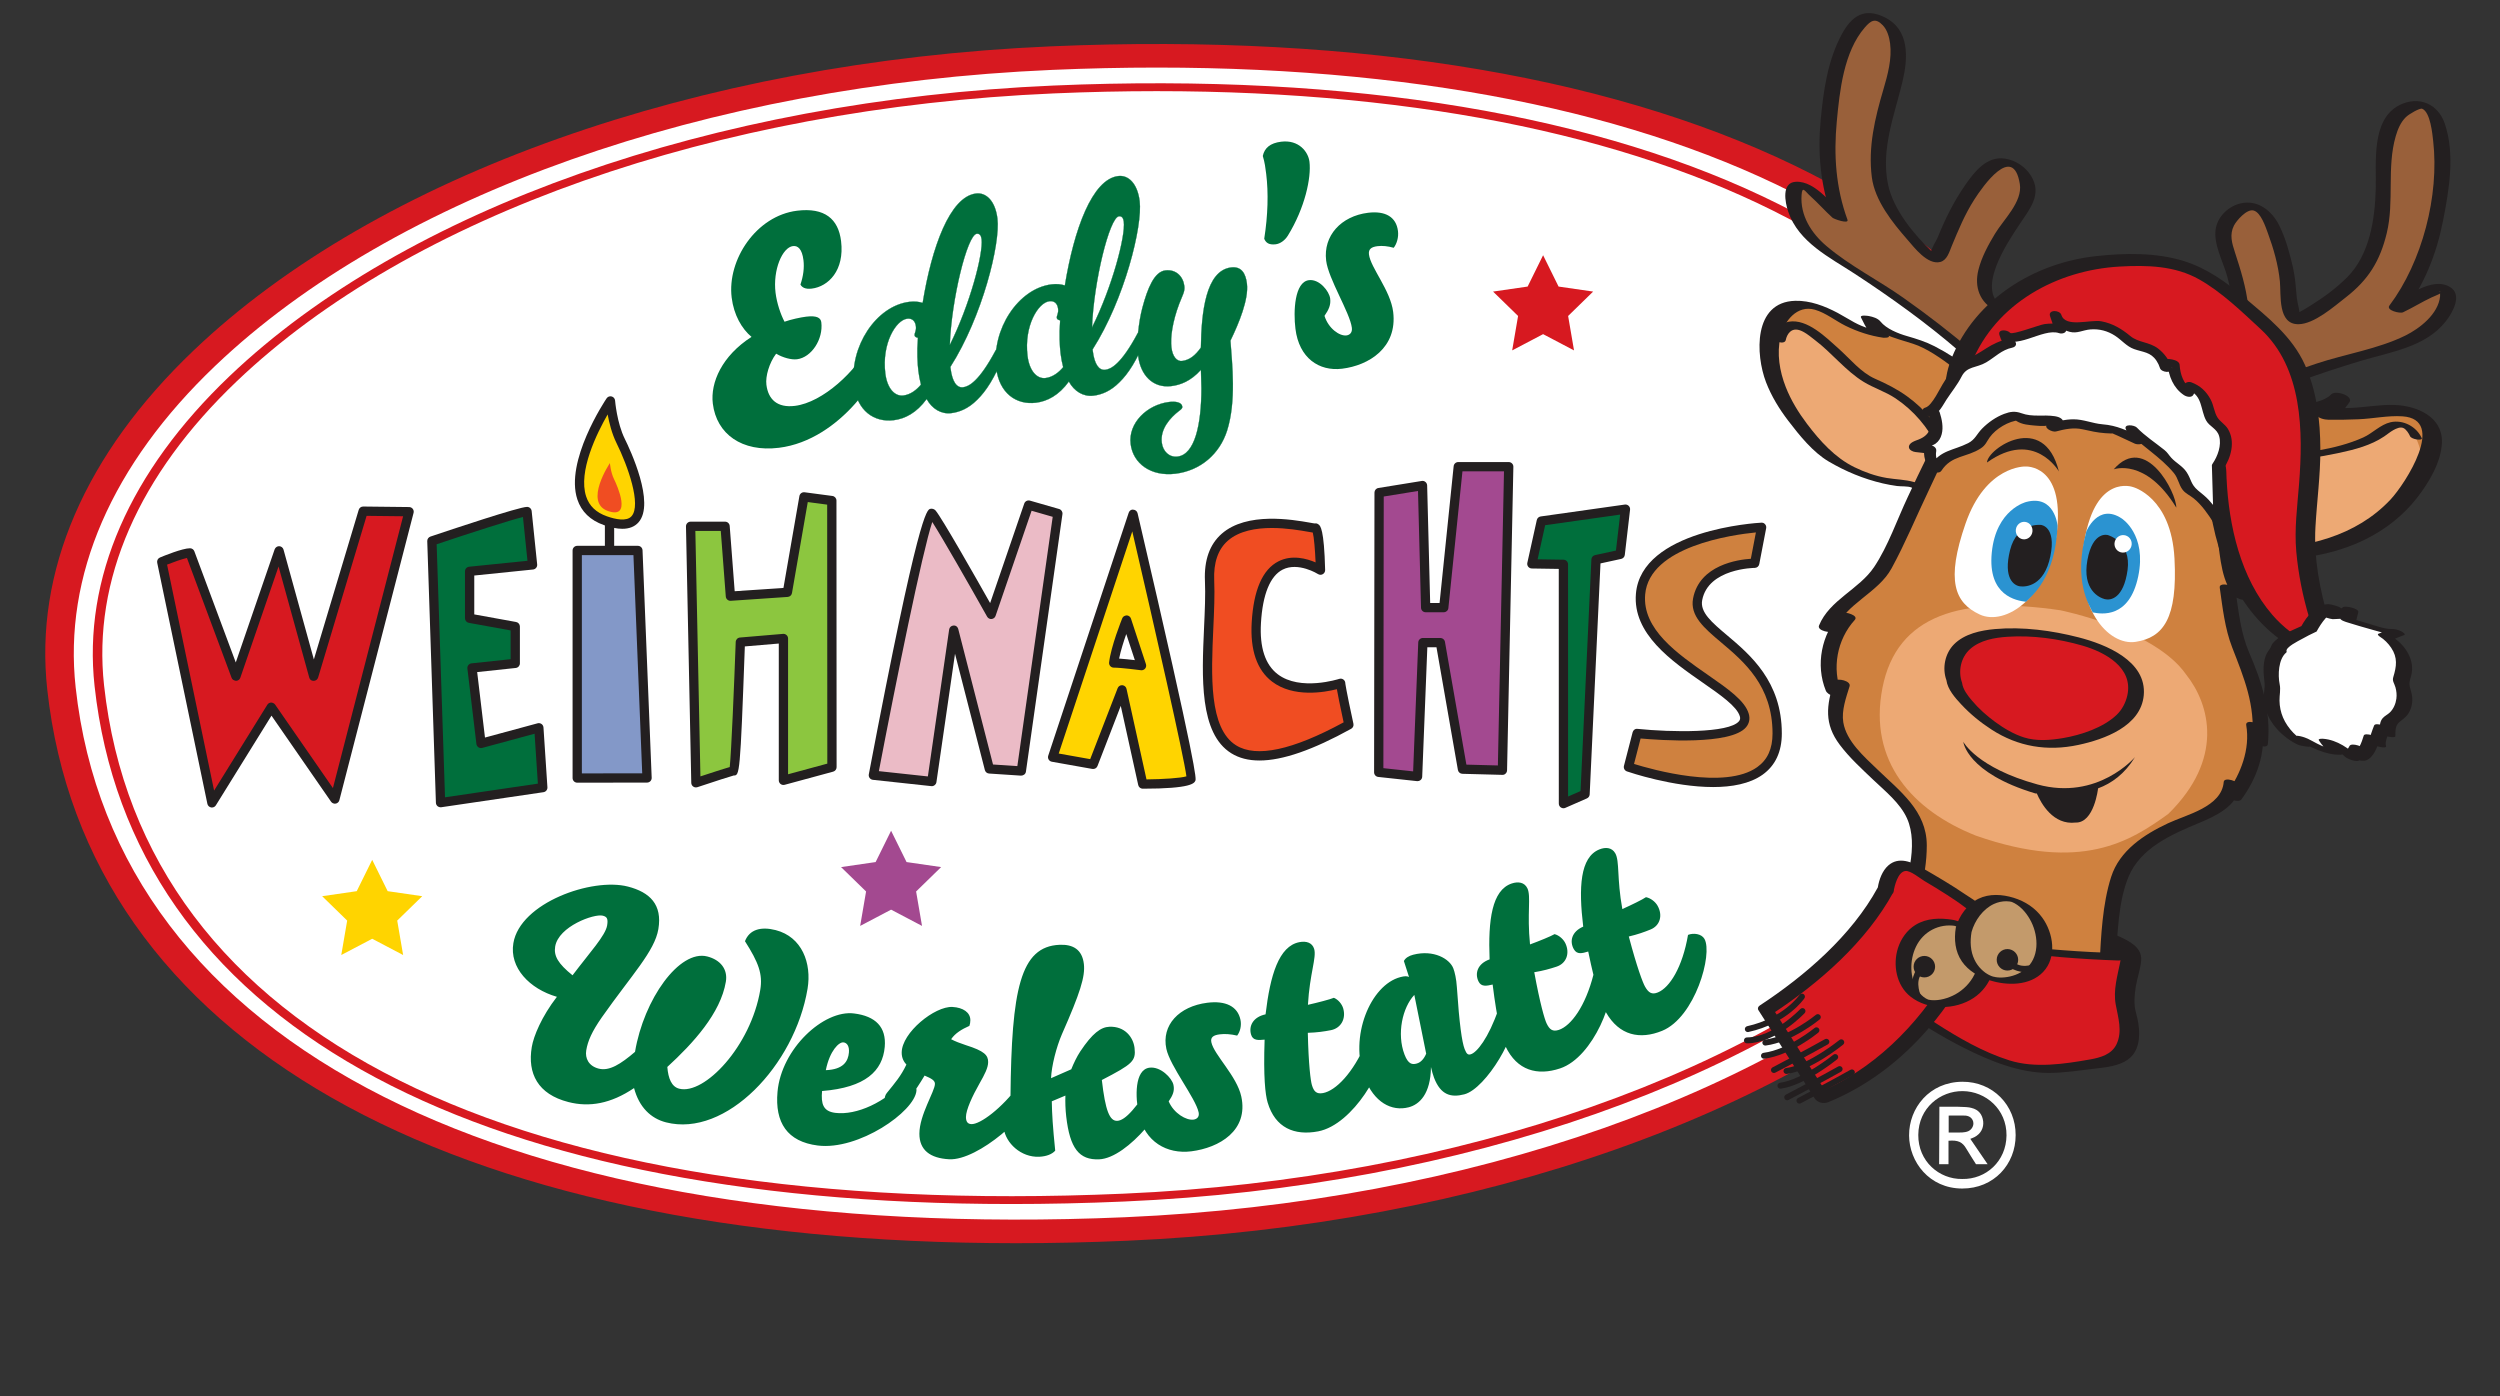
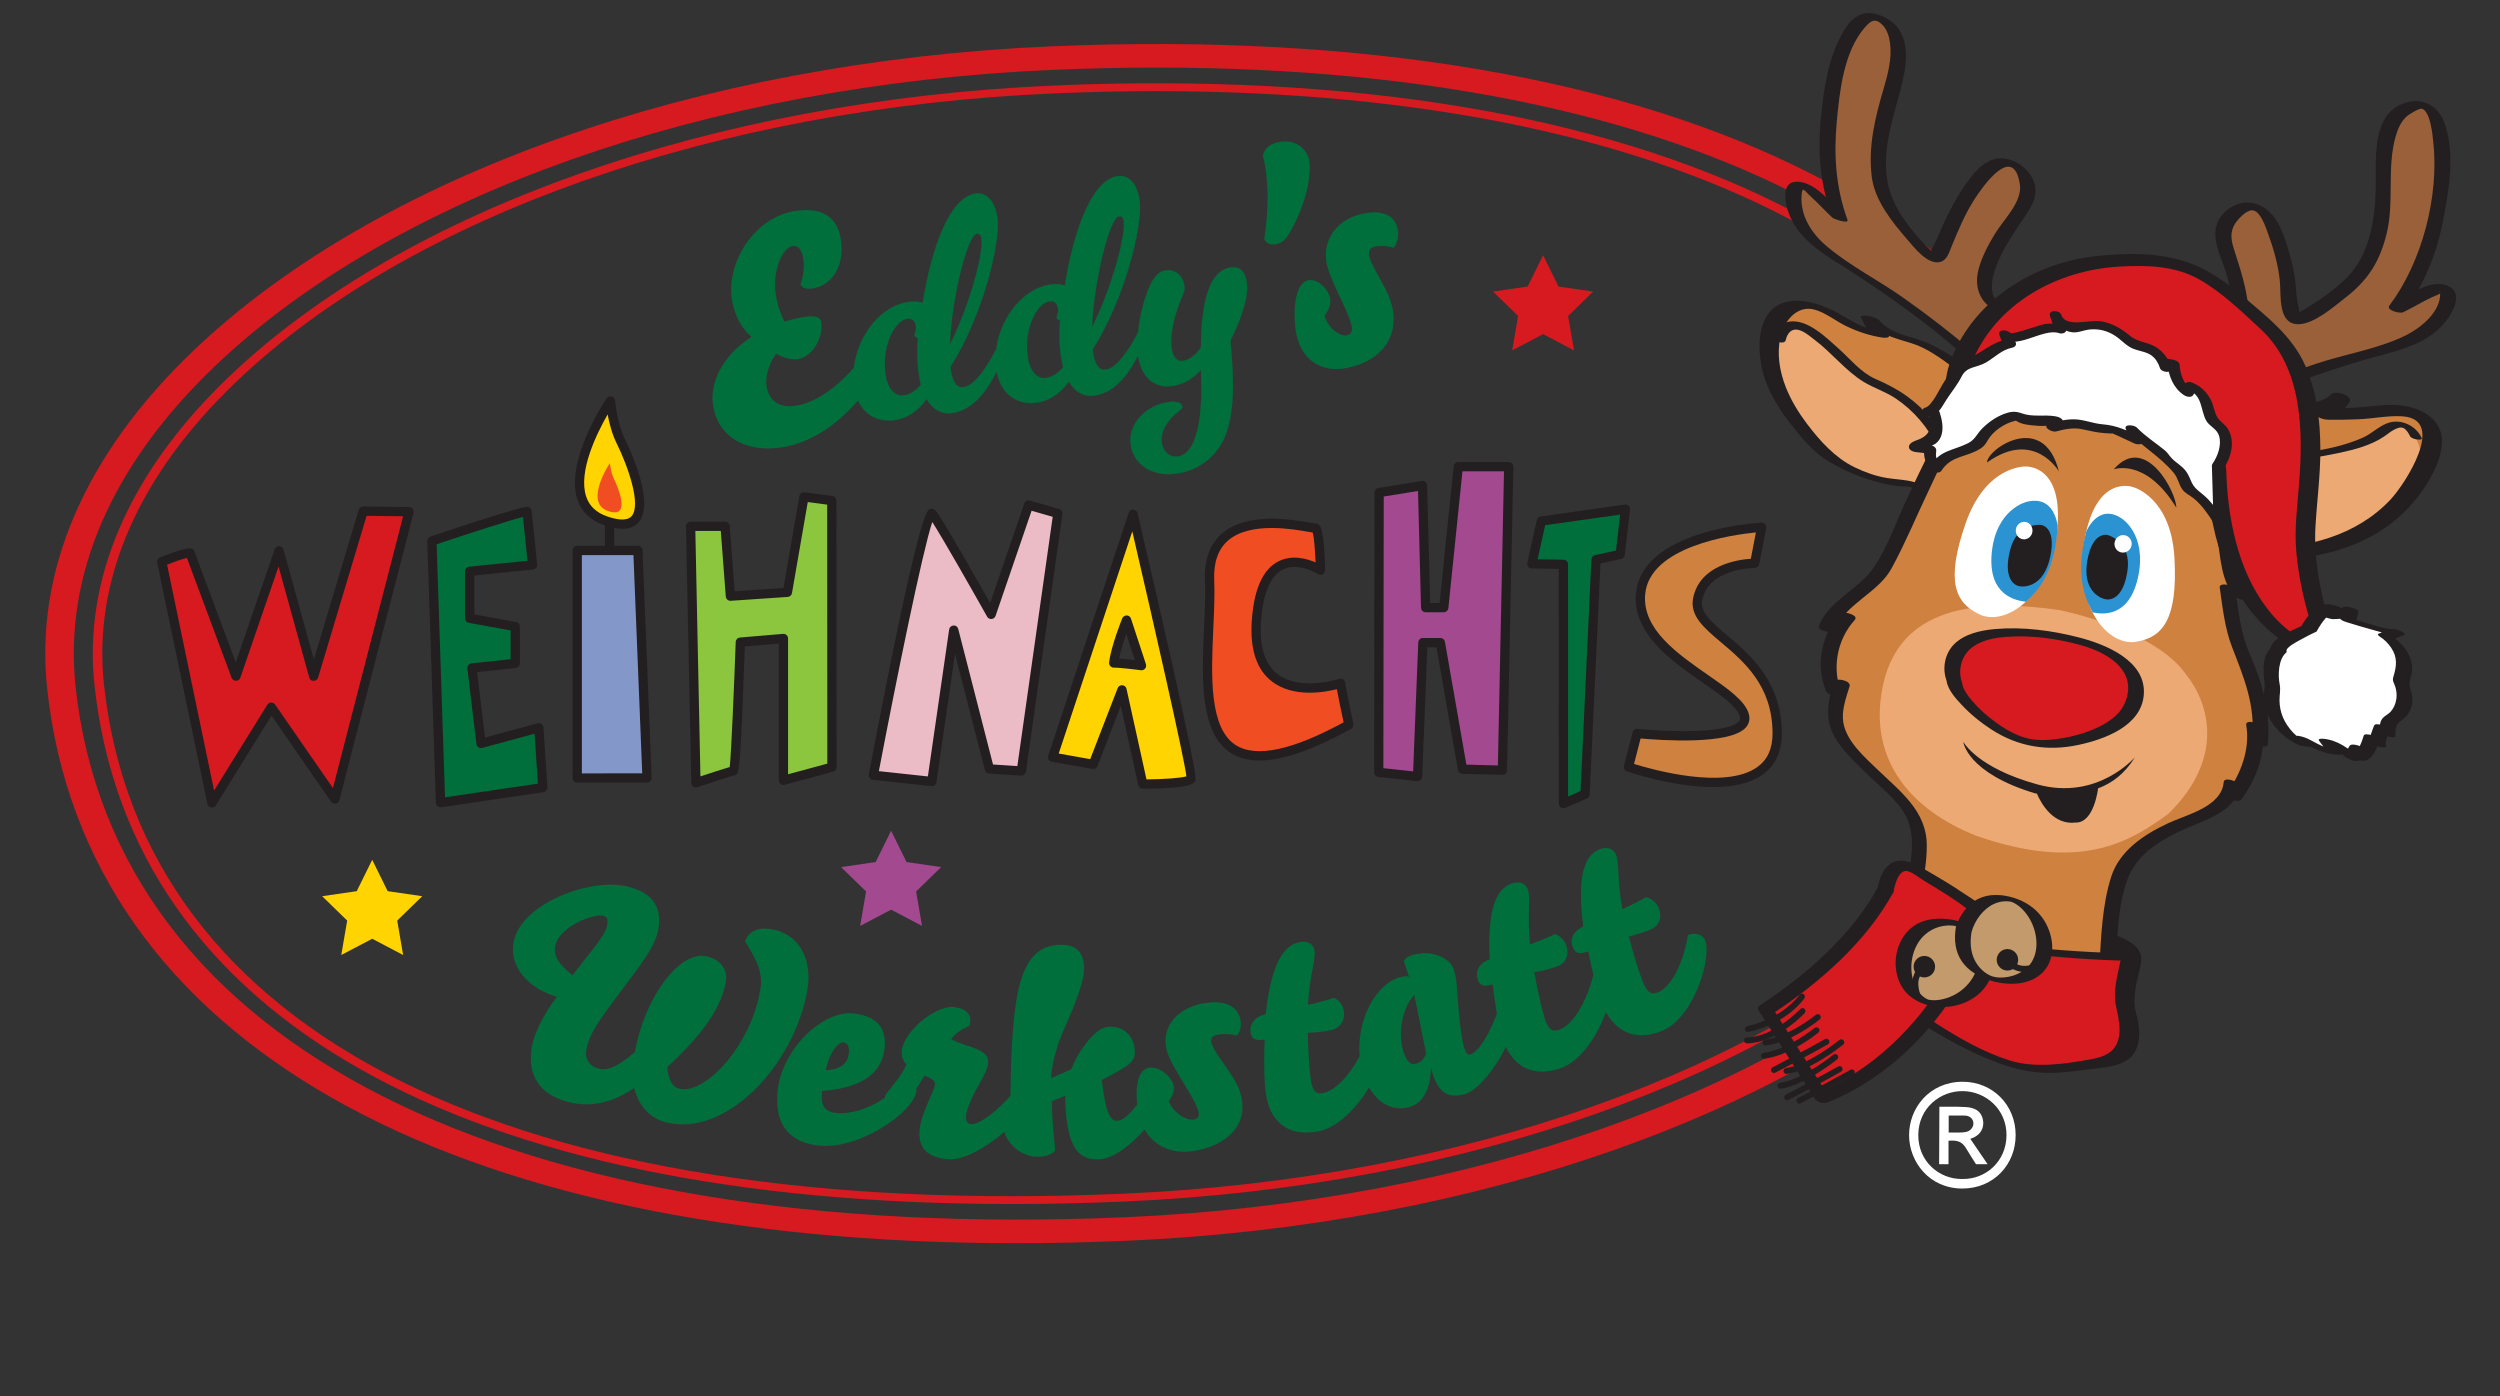
<svg xmlns="http://www.w3.org/2000/svg" width="100%" height="100%" viewBox="0 0 3508 1959" version="1.1" xml:space="preserve" style="fill-rule:evenodd;clip-rule:evenodd;stroke-miterlimit:4.038;">
  <rect x="0" y="0" width="3508" height="1959" fill="#333333" stroke="none" />
  <g transform="matrix(4.158,-0.265,-0.265,-4.158,1642.5,1716.21)">
-     <path d="M-12.529,-0.424C180.26,-4.396 340.776,80.545 336.542,189.355C331.488,319.364 180.267,389.539 -12.529,393.511C-205.319,397.482 -366.636,312.537 -361.616,203.726C-355.308,67.276 -205.319,3.548 -12.529,-0.424" style="fill:white;fill-rule:nonzero;" />
-   </g>
+     </g>
  <g transform="matrix(4.167,0,0,4.167,391.554,1070.95)">
    <path d="M0,-71.519L-14.515,-29.301L-29.988,-70.824C-32.363,-70.824 -39.503,-67.831 -39.503,-67.831L-22.606,13.355L-2.618,-18.87L18.8,12.07L43.788,-84.7L28.321,-84.874L11.661,-29.301L0,-71.519Z" style="fill:rgb(215,25,32);fill-rule:nonzero;" />
  </g>
  <g transform="matrix(4.167,0,0,4.167,234.429,1051.59)">
    <path d="M0,-62.23L15.836,13.852L33.761,-15.047C34.04,-15.494 34.524,-15.772 35.05,-15.786C35.457,-15.779 36.074,-15.549 36.376,-15.111L55.851,13.018L79.487,-78.514L67.191,-78.653L50.866,-24.206C50.669,-23.545 50.059,-23.09 49.371,-23.09C48.509,-23.067 48.055,-23.562 47.865,-24.236L37.546,-61.592L24.673,-24.145C24.46,-23.521 23.873,-23.1 23.215,-23.09C22.469,-23.229 21.957,-23.49 21.73,-24.108L6.691,-64.468C5.026,-64.102 2.238,-63.118 0,-62.23M15.104,19.563C15.012,19.563 14.924,19.556 14.833,19.539C14.202,19.427 13.703,18.942 13.574,18.318L-3.323,-62.868C-3.476,-63.6 -3.089,-64.339 -2.397,-64.627C-1.156,-65.146 5.165,-67.74 7.721,-67.74C8.373,-67.74 8.959,-67.334 9.186,-66.723L23.137,-29.289L36.23,-67.381C36.454,-68.029 37.149,-68.473 37.756,-68.436C38.441,-68.412 39.031,-67.947 39.214,-67.289L49.432,-30.3L64.535,-80.677C64.732,-81.339 65.343,-81.793 66.031,-81.793L66.048,-81.793L81.515,-81.617C81.996,-81.61 82.447,-81.386 82.739,-81.003C83.03,-80.623 83.132,-80.128 83.01,-79.664L58.021,17.104C57.869,17.698 57.384,18.145 56.783,18.254C56.183,18.342 55.569,18.104 55.224,17.603L35.162,-11.374L16.433,18.823C16.145,19.288 15.64,19.563 15.104,19.563" style="fill:rgb(35,31,32);fill-rule:nonzero;" />
  </g>
  <g transform="matrix(4.167,0,0,4.167,1425.57,27.684)">
    <path d="M0,411.993C-192.284,412 -313.243,343.6 -326.196,225.55C-330.564,185.762 -313.507,146.267 -276.88,111.341C-215.056,52.385 -107.181,14.119 11.702,8.966C223.203,-0.201 362.462,70.949 375.116,194.631C379.213,234.655 361.851,274.324 324.904,309.333C263.039,367.976 155.49,406.048 37.211,411.173C24.536,411.722 12.112,411.993 0,411.993M47.427,16.112C35.919,16.112 24.196,16.369 12.202,16.89C-104.118,21.925 -209.479,59.178 -269.622,116.536C-304.5,149.795 -320.758,187.242 -316.632,224.841C-303.388,345.544 -171.143,412.194 36.704,403.249C152.441,398.235 257.469,361.184 317.667,304.125C352.864,270.768 369.421,233.134 365.545,195.298C354.079,83.276 233.307,16.112 47.427,16.112" style="fill:rgb(215,25,32);fill-rule:nonzero;" />
  </g>
  <g transform="matrix(4.167,0,0,4.167,1419.2,106.337)">
    <path d="M0,379.928C-184.651,379.928 -296.457,317.327 -308.736,205.486C-312.695,169.365 -296.971,133.273 -263.261,101.125C-204.222,44.829 -100.541,8.25 14.063,3.292C215.994,-5.466 348.836,61.052 360.712,176.873C364.427,213.236 348.405,249.503 314.368,281.769C255.295,337.765 151.941,374.15 37.898,379.088C24.946,379.65 12.313,379.928 0,379.928M48.885,5.174C37.572,5.174 26.03,5.431 14.237,5.938C-99.528,10.862 -202.354,47.093 -260.844,102.861C-293.971,134.453 -309.424,169.858 -305.541,205.25C-292.631,322.917 -167.525,385.394 37.732,376.442C150.92,371.539 253.434,335.494 311.958,280.025C345.412,248.315 361.163,212.729 357.51,177.095C346.496,69.595 229.363,5.174 48.885,5.174" style="fill:rgb(215,25,32);fill-rule:nonzero;" />
  </g>
  <g transform="matrix(4.167,0,0,4.167,0,-387.752)">
    <g>
      <clipPath id="_clip1">
        <path d="M581.797,468.248L824.306,472.484L830.841,98.307L588.332,94.07L581.797,468.248Z" />
      </clipPath>
      <g clip-path="url(#_clip1)">
        <g transform="matrix(1,0,0,1,769.253,273.838)">
          <path d="M0,-40.641C0,-40.641 16.445,-43.78 18.779,-46.6C15.07,-41.516 13.543,-41.356 13.543,-41.356C13.543,-41.356 24.967,-41.155 34.329,-42.329C43.683,-43.502 53.719,-39.703 48.142,-25.89C42.565,-12.077 27.766,5.959 -8.056,5.904C-15.008,-10.604 0,-40.641 0,-40.641" style="fill:rgb(237,169,116);fill-rule:nonzero;" />
        </g>
        <g transform="matrix(1,0,0,1,776.72,247.318)">
          <path d="M0,-15.772C0,-15.772 6.632,-17.314 10.438,-18.925C8.139,-14.821 7.334,-15.578 7.334,-15.578C7.334,-15.578 30.641,-16.091 34.634,-15.098C40.669,-13.598 44.614,-9.459 39.572,3.153C38.766,-1.896 36.697,-11.633 30.981,-11.612C28.682,-10.82 23.606,-6.098 15.307,-4.132C7.007,-2.16 0.806,-0.577 -1.202,-1.813C-3.216,-3.056 0,-15.772 0,-15.772" style="fill:rgb(207,129,63);fill-rule:nonzero;" />
        </g>
        <g transform="matrix(1,0,0,1,660.539,231.433)">
          <path d="M0,-14.425C0,-14.425 -10.535,-22.419 -17.175,-23.87C-23.821,-25.322 -29.467,-29.232 -30.585,-30.773C-28.932,-27.315 -27.807,-25.96 -27.807,-25.96C-27.807,-25.96 -32.752,-26.62 -38.232,-29.572C-43.704,-32.53 -55.358,-41.496 -62.796,-30.197C-64.185,-27.356 -72.116,-9.584 -43.788,16.063C-35.683,21.161 -27.537,23.779 -20.3,24.286C-13.07,24.786 -13.299,27.071 -13.299,27.071L7.056,17.904L0,-14.425Z" style="fill:rgb(237,169,116);fill-rule:nonzero;" />
        </g>
        <g transform="matrix(1,0,0,1,649.381,224.96)">
          <path d="M0,-15.043C0,-15.043 -10.07,-19.495 -12.438,-19.606C-14.807,-19.71 -17.96,-22.905 -17.96,-22.905L-18.022,-19.134C-18.022,-19.134 -37.037,-28.731 -38.926,-28.836C-40.815,-28.933 -53.087,-31.627 -53.677,-15.981L-53.691,-13.126C-53.691,-13.126 -51.302,-24.537 -43.739,-21.613C-36.162,-18.689 -23.606,-6.383 -23.606,-6.383C-23.606,-6.383 -12.279,-0.202 -10.709,0.84C-9.14,1.875 -0.57,8.868 5.014,16.584L15.8,-4.57C15.8,-4.57 3.118,-13.612 0,-15.043" style="fill:rgb(207,129,63);fill-rule:nonzero;" />
        </g>
        <g transform="matrix(1,0,0,1,649.381,224.751)">
          <path d="M0,-14.834C-3.118,-16.265 -17.96,-22.696 -17.96,-22.696L-16.647,-19.286C-16.647,-19.286 -27.071,-21.397 -28.342,-22.876C-29.606,-24.355 -42.808,-31.627 -46.934,-27.974C-51.073,-24.321 -52.851,-21.682 -53.247,-18.64C-53.643,-15.598 -53.705,-14.403 -53.705,-14.403L-51.524,-4.771C-51.524,-4.771 -52.476,-22.23 -46.274,-22.126C-43.434,-22.071 -35.669,-17.237 -32.134,-14.021C-28.592,-10.82 -22.835,-4.854 -19.786,-3.521C-16.737,-2.187 -9.39,1.688 -7.209,3.508C-5.035,5.32 5.014,16.793 5.014,16.793" style="fill:rgb(207,129,63);fill-rule:nonzero;" />
        </g>
        <g transform="matrix(1,0,0,1,654.394,209.918)">
          <path d="M0,31.627L10.785,10.473C10.785,10.473 -1.896,1.431 -5.014,0" style="fill:rgb(207,129,63);fill-rule:nonzero;" />
        </g>
        <g transform="matrix(1,0,0,1,657.547,237.988)">
          <path d="M0,-21.314C-3.486,-23.953 -8.688,-27.703 -13.369,-29.183C-19.376,-31.079 -26.648,-32.815 -30.856,-37.989C-28.683,-37.544 -26.502,-37.114 -24.328,-36.676C-23.522,-35.03 -22.71,-33.301 -21.557,-31.856C-20.946,-31.092 -23.3,-31.197 -23.384,-31.21C-27.759,-31.836 -32.099,-33.266 -36.058,-35.218C-39.482,-36.912 -42.683,-39.558 -46.378,-40.635C-52.42,-42.378 -56.789,-36.766 -57.983,-31.537C-59.275,-25.863 -58.31,-19.96 -56.212,-14.605C-54.462,-10.154 -51.941,-6.028 -49.066,-2.222C-44.711,3.535 -39.628,9.202 -33.079,12.39C-29.627,14.07 -25.988,15.376 -22.189,16.015C-19.14,16.529 -16.057,16.529 -13.063,17.376C-11.445,17.834 -6.903,19.064 -7.007,21.467C-7.049,22.474 -13.688,21.376 -13.612,19.571C-13.598,19.237 -14.022,19.161 -13.8,19.265C-15.015,18.696 -17.404,18.918 -18.758,18.723C-20.356,18.508 -21.953,18.21 -23.529,17.848C-29.946,16.355 -36.065,13.82 -41.739,10.48C-47.073,7.334 -51.559,1.722 -55.302,-3.16C-58.365,-7.16 -61.046,-11.515 -62.858,-16.237C-66.4,-25.481 -67.22,-43.246 -53.031,-43.642C-48.045,-43.788 -43.072,-41.871 -38.732,-39.572C-36.829,-38.565 -35.023,-37.385 -33.12,-36.371C-31.523,-35.509 -29.835,-34.794 -28.092,-34.287C-27.71,-34.183 -25.668,-33.738 -26.245,-33.822C-26.856,-33.606 -27.467,-33.391 -28.078,-33.176C-29.224,-34.62 -30.044,-36.35 -30.856,-37.989C-31.37,-39.03 -28.523,-38.565 -28.203,-38.51C-26.863,-38.253 -25.224,-37.773 -24.328,-36.676C-22.314,-34.183 -18.335,-32.613 -15.383,-31.766C-12.14,-30.829 -9.091,-29.877 -6.07,-28.321C-1.833,-26.134 2.181,-23.516 5.987,-20.647C7.223,-19.71 4.854,-19.64 4.424,-19.675C2.882,-19.807 1.243,-20.383 0,-21.314" style="fill:rgb(35,31,32);fill-rule:nonzero;" />
        </g>
        <g transform="matrix(1,0,0,1,597.373,239.084)">
          <path d="M0,-32.669C0.5,-35.204 2.445,-37.273 5.007,-37.704C11.244,-38.753 17.55,-32.384 21.724,-28.676C25.585,-25.238 29.273,-20.571 34.079,-18.474C37.815,-16.835 41.433,-15.015 44.76,-12.619C50.809,-8.272 55.538,-2.472 58.886,4.167C59.844,6.084 55.823,5.889 55.094,4.438C51.774,-2.167 47.052,-7.806 40.885,-11.918C37.489,-14.175 33.606,-15.355 30.176,-17.453C24.113,-21.168 19.487,-27.196 13.82,-31.488C11.765,-33.037 7.896,-36.655 5.361,-34.252C4.625,-33.558 4.16,-32.516 3.966,-31.53C3.632,-29.842 -0.347,-30.912 0,-32.669" style="fill:rgb(35,31,32);fill-rule:nonzero;" />
        </g>
        <g transform="matrix(1,0,0,1,767.253,274.592)">
          <path d="M0,-43.239C2.66,-43.753 5.313,-44.35 7.938,-45.017C10.848,-45.753 15.57,-46.413 17.716,-48.712C19.21,-50.309 25.481,-48.198 23.835,-46.003C22.376,-44.045 20.251,-40.718 17.543,-40.267C16.452,-41.517 15.369,-42.767 14.286,-44.024C17.647,-43.968 21.015,-44.038 24.384,-44.177C29.314,-44.371 34.315,-45.371 39.246,-45.17C46.677,-44.864 55.316,-41.197 55.045,-32.565C54.837,-25.904 50.587,-18.918 46.573,-13.786C41.975,-7.903 35.954,-3.215 29.28,0.09C18.751,5.299 6.848,7.028 -4.799,7.063C-6.452,7.07 -8.695,6.348 -9.369,4.681C-13.112,-4.611 -10.779,-15.702 -8.035,-24.939C-6.264,-30.877 -4.07,-36.794 -1.306,-42.343C-0.174,-44.614 6.285,-42.413 5.306,-40.447C2.639,-35.086 0.507,-29.398 -1.236,-23.682C-4.028,-14.501 -6.473,-3.632 -2.743,5.618C-4.264,4.827 -5.785,4.035 -7.313,3.236C9.153,3.188 26.155,-0.945 37.759,-13.348C42.718,-18.654 56.754,-40.35 41.753,-41.343C36.878,-41.669 31.787,-40.544 26.898,-40.35C23.529,-40.211 20.161,-40.142 16.8,-40.197C15.452,-40.218 13.494,-40.662 12.661,-41.85C11.973,-42.822 12.223,-43.739 13.543,-43.954C12.688,-43.815 13.563,-44.086 14.029,-44.454C15.48,-45.614 16.619,-47.239 17.716,-48.712C19.758,-47.809 21.8,-46.899 23.835,-46.003C21.349,-43.336 16.439,-42.51 13.084,-41.621C10.084,-40.829 7.049,-40.135 4,-39.544C2.486,-39.26 0.431,-39.773 -0.674,-40.892C-1.639,-41.864 -1.431,-42.968 0,-43.239" style="fill:rgb(35,31,32);fill-rule:nonzero;" />
        </g>
        <g transform="matrix(1,0,0,1,811.555,243.251)">
          <path d="M0,-3.327C-0.417,-4.265 -1.278,-5.626 -2.236,-6.063C-3.292,-6.536 -4.653,-5.897 -5.612,-5.362C-6.709,-4.751 -7.667,-3.924 -8.702,-3.23C-13.154,-0.23 -18.522,1.159 -23.696,2.278C-30.578,3.771 -37.572,4.715 -44.559,5.535C-45.371,5.625 -46.795,5.382 -47.364,4.729C-47.837,4.18 -47.962,3.694 -47.038,3.583C-36.725,2.389 -25.37,1.437 -15.765,-2.882C-12.577,-4.313 -9.973,-7.251 -6.521,-8.022C-2.333,-8.952 2.208,-6.549 3.945,-2.66C4.361,-1.73 0.514,-2.167 0,-3.327" style="fill:rgb(35,31,32);fill-rule:nonzero;" />
        </g>
        <g transform="matrix(1,0,0,1,673.652,110.98)">
          <path d="M0,86.249C0,86.249 -6.049,83.478 -5.362,76.818C-4.674,70.158 -0.347,62.421 8.251,50.379C12.001,42.822 4.514,35.259 0.104,36.704C-4.306,38.155 -7.021,40.961 -15.07,54.358C-19.439,64.567 -20.668,69.692 -22.564,69.088C-24.46,68.477 -40.176,52.011 -40.767,41.711C-41.343,31.412 -40.871,26.085 -37.037,13.765C-33.197,1.445 -32.44,-9.403 -42.489,-12.438C-49.691,-14.279 -57.101,6.174 -57.761,22.168C-57.761,22.168 -60.539,39.079 -54.156,55.58C-57.532,52.663 -64.629,44.156 -67.866,44.475C-71.116,44.802 -71.928,58.504 -56.469,68.116C-41.01,77.721 -24.446,89.249 -11.487,100.528" style="fill:rgb(153,96,58);fill-rule:nonzero;" />
        </g>
        <g transform="matrix(1,0,0,1,672.086,110.645)">
          <path d="M0,87.006C-5.445,84.339 -7.313,79.033 -5.882,73.318C-4.799,68.984 -2.597,64.956 -0.313,61.157C2.59,56.33 9.042,50.372 8.07,44.357C5.827,30.495 -4.445,45.212 -7.258,49.608C-10.473,54.636 -12.563,59.74 -14.841,65.22C-15.661,67.192 -16.404,70.033 -18.717,70.623C-23.009,71.727 -27.509,65.706 -29.759,63.136C-34.836,57.33 -40.76,49.962 -41.767,42.072C-43.065,31.898 -40.718,22.182 -37.864,12.508C-36.419,7.605 -34.947,2.195 -35.614,-2.965C-35.884,-5.077 -36.565,-7.493 -38.072,-9.084C-40.551,-11.688 -42.107,-10.667 -44.121,-8.348C-51.233,-0.16 -52.601,13.077 -53.566,23.342C-54.629,34.648 -53.899,45.628 -49.969,56.393C-49.385,58.004 -54.525,56.164 -55.004,55.726C-57.573,53.407 -59.858,50.788 -62.435,48.476C-64.331,46.774 -65.185,44.843 -65.421,48.052C-65.935,54.948 -62.185,60.893 -57.032,65.261C-49.212,71.901 -39.53,76.762 -31.134,82.693C-22.981,88.451 -15.071,94.527 -7.514,101.049C-6.306,102.09 -11.299,101.576 -12.348,100.681C-23.377,91.166 -35.239,82.645 -47.42,74.665C-55.948,69.074 -66.386,64.053 -69.921,53.684C-70.998,50.517 -72.241,43.906 -67.407,43.621C-60.504,43.225 -54.594,52.101 -50.17,56.101C-51.851,55.872 -53.524,55.65 -55.212,55.428C-59.025,44.968 -60.046,34.009 -59.004,22.974C-58.066,13.036 -56.684,2.848 -51.865,-6.084C-48.503,-12.306 -44.177,-15.084 -37.468,-11.785C-28.967,-7.605 -29.544,1.924 -31.447,9.917C-34.148,21.217 -38.808,32.718 -36.287,44.593C-34.461,53.15 -27.516,61.421 -21.342,67.331C-20.988,67.664 -20.015,68.283 -19.856,68.699C-19.731,68.796 -19.599,68.894 -19.474,68.991C-22.328,69.13 -23.113,68.595 -21.828,67.38C-21.814,66.095 -20.085,63.588 -19.612,62.421C-17.071,56.157 -14.251,50.413 -10.39,44.83C-7.264,40.301 -3.084,34.843 3.118,35.822C6.625,36.378 9.91,38.537 11.792,41.531C15.8,47.878 11.313,52.9 7.806,58.205C3.882,64.15 -7.584,80.915 3.132,86.166C6.285,87.707 1.361,87.68 0,87.006" style="fill:rgb(35,31,32);fill-rule:nonzero;" />
        </g>
        <g transform="matrix(1,0,0,1,746.39,145.474)">
          <path d="M0,65.345C0,65.345 6.591,64.421 7.848,57.851C9.098,51.282 7.174,42.621 2.403,28.62C0.979,20.3 10.32,15.21 14.133,17.863C17.939,20.516 19.73,23.988 23.592,39.121C24.842,50.163 24.557,55.421 26.543,55.386C28.53,55.351 48.323,44.087 51.837,34.392C55.351,24.689 56.427,19.453 56.295,6.549C56.157,-6.354 58.546,-16.959 69.039,-16.98C76.477,-16.674 77.693,5.042 73.734,20.55C73.734,20.55 71.533,37.551 60.678,51.518C64.754,49.691 73.991,43.58 77.005,44.823C80.026,46.066 76.866,59.428 59.296,64.192C41.732,68.949 22.55,75.242 6.903,82.325" style="fill:rgb(153,96,58);fill-rule:nonzero;" />
        </g>
        <g transform="matrix(1,0,0,1,744.752,145.346)">
          <path d="M0,64.129C10.369,62.434 7.07,47.899 5.334,41.127C4.014,35.988 0.292,29.654 1.458,24.307C2.34,20.293 5.848,17.091 9.792,16.188C15.591,14.869 20.307,18.709 22.758,23.619C24.953,28.009 26.314,33.092 27.398,37.843C28.148,41.162 28.363,44.537 28.669,47.927C28.814,49.579 29.946,53.031 29.557,54.587C29.238,55.878 26.28,55.059 26.946,54.031C27.099,53.802 28.231,53.462 28.488,53.344C30.238,52.503 31.919,51.482 33.558,50.448C37.864,47.739 42.058,44.676 45.656,41.058C53.205,33.453 55.004,21.564 55.261,11.25C55.483,2.569 53.663,-12.029 63.192,-16.863C69.713,-20.182 76.248,-17.342 78.512,-10.647C82.012,-0.299 79.971,11.549 77.943,21.932C75.762,33.085 71.651,43.537 64.782,52.684C63.254,51.927 61.726,51.17 60.198,50.413C65.504,47.906 74.06,40.627 80.262,44.35C84.582,46.94 81.13,52.996 78.901,55.851C72.046,64.657 60.101,66.24 50.094,69.268C36.69,73.317 23.446,77.956 10.66,83.686C9.258,84.311 4.41,82.123 6.424,81.22C15.869,76.991 25.557,73.366 35.377,70.122C45.072,66.907 56.052,65.219 65.213,60.712C70.109,58.295 76.331,53.448 76.922,47.496C76.95,47.225 76.873,46.489 76.991,46.281C77.464,45.475 75.866,45.656 77.283,45.926C78.401,46.142 74.679,47.579 74.109,47.836C70.81,49.378 67.727,51.323 64.435,52.878C63.407,53.364 58.65,52.212 59.858,50.607C70.928,35.87 76.7,13.535 74.595,-4.841C74.331,-7.167 73.679,-14.522 70.887,-15.675C70.137,-15.981 66.497,-13.932 65.372,-12.814C63.622,-11.091 62.657,-8.73 61.983,-6.41C58.921,4.153 61.56,15.487 58.969,26.21C56.691,35.627 52.788,41.933 45.128,47.878C41.246,50.892 34.544,56.837 29.238,56.885C22.182,56.955 23.425,47.038 22.981,42.482C22.439,36.933 20.842,31.377 18.911,26.147C18.175,24.175 16.605,19.272 14.133,18.598C11.827,17.959 8.341,22.015 7.5,23.689C5.959,26.758 6.848,29.599 7.855,32.71C9.751,38.53 11.633,44.53 12.286,50.656C13.049,57.774 11.466,65.476 3.278,66.817C1.778,67.06 -2.889,64.601 0,64.129" style="fill:rgb(35,31,32);fill-rule:nonzero;" />
        </g>
        <g transform="matrix(1,0,0,1,710.803,222.512)">
          <path d="M0,226.133C-3.153,210.451 -0.743,181.151 2.347,168.053C5.431,154.962 20.015,149.503 30.183,145.294C40.357,141.093 40.662,134.613 40.662,134.613L41.544,138.634C50.51,127.168 48.239,115.119 48.239,115.119L50.246,120.299C51.816,106.799 46.503,94.701 44.1,90.277C41.704,85.853 39.329,68.852 39.329,68.852L44.433,71.227C38.405,67.31 36.572,30.502 36.572,30.502L5.202,4.632C5.202,4.632 -40.829,0 -48.587,7.674C-56.344,15.348 -73.658,57.351 -77.762,63.379C-77.762,63.379 -84.172,70.129 -88.992,73.657C-93.819,77.199 -95.618,81.929 -95.618,81.929C-95.618,81.929 -91.742,78.38 -88.694,78.241C-92.381,81.984 -98.104,93.318 -93.326,103.507L-90.61,100.882C-90.61,100.882 -93.229,109.215 -92.902,111.702C-92.895,122.564 -74.04,133.946 -66.984,144.551C-59.928,155.156 -70.692,182.401 -72.949,191.7C-75.206,200.999 -79.762,199.992 -79.762,199.992" style="fill:rgb(207,129,63);fill-rule:nonzero;" />
        </g>
        <g transform="matrix(1,0,0,1,708.156,226.598)">
          <path d="M0,221.661C-1.875,211.702 -1.708,201.368 -1.16,191.277C-0.639,181.644 -0.208,171.005 2.757,161.733C5.605,152.837 13.834,147.482 21.876,143.697C28.071,140.774 39.989,138.197 40.662,129.773C40.808,127.96 45.649,129.523 45.961,130.919C46.253,132.259 46.545,133.593 46.836,134.933C45.142,134.447 43.44,133.961 41.746,133.468C46.392,127.12 49.621,118.668 48.239,110.647C47.864,108.487 52.969,109.945 53.538,111.417C54.212,113.147 54.872,114.876 55.538,116.605C53.781,116.216 52.017,115.841 50.253,115.459C51.323,103.813 47.538,94.854 43.482,84.388C41.051,78.13 40.26,70.984 39.329,64.38C39.086,62.657 42.288,63.366 43.038,63.72C44.746,64.512 46.441,65.303 48.142,66.095C47.08,66.567 46.017,67.046 44.954,67.519C39.954,63.671 39.433,53.525 38.641,47.899C37.655,41.003 38.141,33.329 36.6,26.578C36.315,25.321 37.371,27.37 36.808,26.565C36.357,25.926 35.363,25.377 34.766,24.877C32.023,22.62 29.287,20.363 26.543,18.099C20.376,13.022 14.209,7.931 8.042,2.848C7.514,2.41 6.584,1.896 6.209,1.334C5.209,-0.146 8.48,1.66 7.875,1.973C6.695,2.584 2.347,1.5 1.111,1.417C-7.889,0.785 -16.959,0.41 -25.981,0.813C-32.481,1.098 -40.857,1.021 -45.163,6.64C-50.837,14.029 -54.677,23.245 -58.671,31.593C-62.838,40.315 -66.553,49.344 -71.185,57.837C-75.762,66.234 -86.686,69.685 -90.326,78.603C-92.02,77.992 -93.722,77.38 -95.423,76.769C-93.152,74.762 -90.645,73.255 -87.652,72.707C-86.749,72.54 -82.124,73.609 -83.596,75.234C-89.576,81.832 -91.374,91.597 -88.027,99.806C-89.728,99.312 -91.43,98.826 -93.131,98.347L-90.416,95.722C-89.374,94.722 -84.749,95.715 -85.325,97.555C-86.492,101.34 -88.089,105.695 -87.443,109.695C-86.402,116.064 -80.429,121.238 -76.047,125.474C-68.331,132.926 -59.372,139.489 -59.33,151.073C-59.289,161.942 -63.004,172.644 -66.109,182.936C-67.678,188.124 -69.102,198.646 -76.769,197.361C-79.29,196.937 -81.13,193.84 -77.464,194.458C-74.026,195.034 -69.845,176.408 -68.824,172.859C-66.261,163.893 -61.928,151.149 -65.977,142.058C-68.262,136.926 -73.331,132.877 -77.318,129.085C-81.255,125.335 -85.346,121.626 -88.624,117.265C-93.958,110.188 -93.104,104.091 -90.61,96.041C-88.909,96.646 -87.207,97.257 -85.513,97.875C-86.422,98.743 -87.325,99.618 -88.228,100.493C-89.52,101.736 -92.729,100.5 -93.326,99.035C-96.861,90.347 -94.791,80.026 -88.492,73.082C-87.145,73.922 -85.791,74.762 -84.443,75.609C-86.784,76.04 -88.763,77.367 -90.52,78.922C-91.534,79.818 -96.354,78.894 -95.618,77.089C-92.069,68.422 -82.089,64.928 -77.047,57.365C-72.31,50.268 -69.331,41.434 -65.692,33.739C-61.463,24.78 -57.302,15.605 -51.948,7.244C-48.038,1.146 -43.51,-0.59 -36.391,-1.514C-26.974,-2.736 -17.328,-2.465 -7.869,-2C-2.952,-1.757 3.472,-2.319 8.216,-0.743C12.973,0.834 17.605,6.459 21.356,9.556C27.537,14.647 33.815,19.647 39.905,24.842C43.628,28.03 42.378,34.746 42.829,39.343C43.371,44.781 44.017,50.233 45.079,55.601C45.739,58.879 46.343,64.553 49.212,66.762C51.476,68.505 47.024,68.658 46.024,68.185C44.322,67.401 42.621,66.602 40.919,65.81C42.156,65.588 43.392,65.373 44.628,65.15C45.607,72.102 46.413,79.714 49.219,86.194C53.587,96.264 56.566,105.792 55.538,116.973C55.351,118.974 50.698,116.98 50.246,115.827C49.58,114.105 48.906,112.376 48.239,110.647C50.01,110.904 51.774,111.167 53.538,111.417C55.018,120.008 51.635,128.808 46.642,135.62C45.677,136.94 41.857,135.579 41.544,134.162C41.253,132.822 40.954,131.481 40.662,130.141C42.426,130.523 44.19,130.905 45.954,131.287C45.427,137.843 37.628,141.392 32.509,143.517C23.293,147.337 12.584,151.941 8.549,161.838C5.16,170.144 4.945,180.63 4.334,189.45C3.577,200.375 3.257,211.626 5.292,222.432C5.667,224.397 0.34,223.453 0,221.661" style="fill:rgb(35,31,32);fill-rule:nonzero;" />
        </g>
        <g transform="matrix(1,0,0,1,693.797,382.019)">
          <path d="M0,-83.464C0,-83.464 31.71,-77.096 42.308,-61.893C50.51,-51.608 55.15,-33.315 36.343,-14.876C23.592,-5.709 7.223,4.896 -28.384,-7.556C-49.767,-16.001 -64.72,-32.593 -59.907,-57.289C-55.094,-81.985 -33.259,-88.36 0,-83.464" style="fill:rgb(237,169,116);fill-rule:nonzero;" />
        </g>
        <g transform="matrix(1,0,0,1,686.093,356.558)">
          <path d="M0,0.646C20.342,6.223 32.856,-8.57 32.856,-8.57C29.37,-2.861 24.981,0.278 20.376,1.986L20.411,1.986C20.411,1.986 19.126,13.689 12.82,13.487C5.313,14.355 1.271,7.126 -0.215,3.688C-0.375,3.688 -0.549,3.681 -0.701,3.681C-23.849,-3.25 -24.974,-13.709 -24.974,-13.709C-24.974,-13.709 -20.342,-4.931 0,0.646" style="fill:rgb(35,31,32);fill-rule:nonzero;" />
        </g>
      </g>
    </g>
  </g>
  <g transform="matrix(-3.982,-1.226,-1.226,3.982,2754.02,861.775)">
    <g>
      <clipPath id="_clip2">
        <path d="M2.575,1.61L-30.504,-7.944L-16.369,-56.87L16.715,-47.308L2.575,1.61Z" />
      </clipPath>
      <g clip-path="url(#_clip2)">
        <path d="M-5.534,-53.732C-5.534,-53.732 -17.844,-58.474 -22.126,-36.118C-26.404,-13.753 -14.824,-0.29 -5.534,-1.578C3.769,-2.856 8.758,-9.146 8.056,-29.382C7.331,-50.25 -5.534,-53.732 -5.534,-53.732" style="fill:white;fill-rule:nonzero;" />
      </g>
    </g>
  </g>
  <g transform="matrix(4.167,0,0,4.167,0,-387.752)">
    <g>
      <clipPath id="_clip3">
        <path d="M581.797,468.248L824.306,472.484L830.841,98.307L588.332,94.07L581.797,468.248Z" />
      </clipPath>
      <g clip-path="url(#_clip3)">
        <g transform="matrix(1,0,0,1,693.316,231.33)">
          <path d="M0,20.481C0,20.481 -8.285,6.063 -24.21,17.467C-24.134,12.828 -5.091,0 0,20.481" style="fill:rgb(35,31,32);fill-rule:nonzero;" />
        </g>
        <g transform="matrix(1,0,0,1,711.774,251.574)">
          <path d="M0,-0.472C0,-0.472 10.723,-4.521 21.071,12.411C21.161,7.431 10.73,-12.883 0,-0.472" style="fill:rgb(35,31,32);fill-rule:nonzero;" />
        </g>
        <g transform="matrix(-0.229,0.973,0.973,0.229,697.04,292.454)">
          <path d="M38.211,-31.037C38.211,-31.037 19.609,-43.33 15.778,-4.063C11.942,35.196 32.789,31.443 38.211,26.535C43.629,21.616 50.108,13.132 52.144,1.089C54.185,-10.944 43.643,-29.259 38.211,-31.037" style="fill:rgb(215,25,32);fill-rule:nonzero;" />
        </g>
        <g transform="matrix(1,0,0,1,655.436,328.076)">
          <path d="M0,-5.972C-1.479,-10.063 -0.486,-14.986 2.57,-18.063C6.098,-21.612 11.591,-22.765 16.383,-23.195C25.717,-24.022 35.509,-22.716 44.552,-20.39C53.594,-18.07 67.511,-12.5 66.456,-0.895C65.504,9.557 53.073,13.981 44.413,15.828C34.009,18.05 24.161,16.446 15.23,10.675C11.487,8.258 8.014,5.425 4.979,2.161C2.952,-0.013 0.396,-2.888 0,-5.972C-0.229,-7.757 5.063,-6.708 5.271,-5.111C5.563,-2.812 7.174,-0.805 8.619,0.91C10.897,3.633 13.591,6.008 16.453,8.105C19.383,10.251 22.627,12.182 26.106,13.293C30.321,14.634 35.044,14.245 39.343,13.508C45.371,12.467 52.76,10.036 57.309,5.716C59.136,3.98 60.372,1.612 60.921,-0.84C63.018,-10.257 53.365,-15.431 45.781,-17.626C37.794,-19.938 28.946,-21.147 20.619,-20.598C16.237,-20.313 11.341,-19.473 7.952,-16.431C4.868,-13.66 3.854,-9 5.271,-5.111C5.792,-3.659 0.583,-4.354 0,-5.972" style="fill:rgb(35,31,32);fill-rule:nonzero;" />
        </g>
        <g transform="matrix(-0.377,-0.926,-0.926,0.377,669.689,269.503)">
          <path d="M-9.307,-21.234C-9.307,-21.234 0.857,-24.41 2.108,-14.498C2.108,-14.498 3.692,-4.157 -9.307,2.683C-22.307,9.525 -27.454,1.04 -29.001,-1.749C-27.921,-4.07 -25.481,-13.866 -9.307,-21.234" style="fill:rgb(43,147,209);fill-rule:nonzero;" />
        </g>
        <g transform="matrix(-0.946,-0.325,-0.325,0.946,676.686,287.984)">
          <path d="M-4.134,-20.623C-4.134,-20.623 3.829,-18.941 2.97,-9.167C2.104,0.605 -2.179,1.613 -4.134,1.234C-6.079,0.844 -11.837,-1.461 -10.53,-11.661C-9.231,-21.863 -4.134,-20.623 -4.134,-20.623" style="fill:rgb(35,31,32);fill-rule:nonzero;" />
        </g>
        <g transform="matrix(-0.133,0.991,0.991,0.133,682.349,269.005)">
          <path d="M2.792,-3.185C4.423,-3.175 5.745,-1.905 5.747,-0.356C5.741,1.2 4.422,2.458 2.792,2.443C1.161,2.433 -0.161,1.163 -0.155,-0.393C-0.164,-1.943 1.161,-3.194 2.792,-3.185" style="fill:white;fill-rule:nonzero;" />
        </g>
      </g>
    </g>
  </g>
  <g transform="matrix(-4.166,0.078,0.078,4.166,2973.78,888.083)">
    <g>
      <clipPath id="_clip4">
        <path d="M19.498,-3.261L-13.573,6.293L-27.71,-42.62L5.37,-52.181L19.498,-3.261Z" />
      </clipPath>
      <g clip-path="url(#_clip4)">
        <path d="M-5.467,-49.043C-5.467,-49.043 6.843,-53.789 11.124,-31.426C15.413,-9.064 3.822,4.4 -5.467,3.116C-14.765,1.839 -19.752,-4.452 -19.056,-24.691C-18.335,-45.565 -5.467,-49.043 -5.467,-49.043" style="fill:white;fill-rule:nonzero;" />
      </g>
    </g>
  </g>
  <g transform="matrix(4.167,0,0,4.167,0,-387.752)">
    <g>
      <clipPath id="_clip5">
        <path d="M581.797,468.248L824.306,472.484L830.841,98.307L588.332,94.07L581.797,468.248Z" />
      </clipPath>
      <g clip-path="url(#_clip5)">
        <g transform="matrix(-0.656,0.755,0.755,0.656,723.14,282.279)">
          <path d="M5.746,-22.273C5.746,-22.273 -4.151,-25.675 -5.363,-16.129C-5.363,-16.129 -6.908,-6.19 5.746,0.86C18.413,7.903 23.418,-0.132 24.926,-2.777C23.876,-5.062 21.489,-14.607 5.746,-22.273" style="fill:rgb(43,147,209);fill-rule:nonzero;" />
        </g>
        <g transform="matrix(-0.999,-0.047,-0.047,0.999,708.602,293.735)">
          <path d="M-0.229,-20.534C-0.229,-20.534 -8.283,-18.732 -7.417,-9.089C-6.54,0.561 -2.21,1.482 -0.229,1.068C1.743,0.653 7.564,-1.727 6.246,-11.788C4.929,-21.848 -0.229,-20.534 -0.229,-20.534" style="fill:rgb(35,31,32);fill-rule:nonzero;" />
        </g>
        <g transform="matrix(-0.276,0.961,0.961,0.276,716.463,273.725)">
          <path d="M2.791,-3.687C4.418,-3.69 5.744,-2.393 5.748,-0.796C5.737,0.805 4.418,2.103 2.791,2.107C1.159,2.108 -0.165,0.804 -0.163,-0.793C-0.167,-2.389 1.158,-3.687 2.791,-3.687" style="fill:white;fill-rule:nonzero;" />
        </g>
        <g transform="matrix(1,0,0,1,780.892,202.636)">
          <path d="M0,98.792C0,98.792 -5.285,81.423 -4.535,67.714C-3.792,54.004 2.931,18.175 -16.966,0.681C-36.857,-16.82 -42.322,-23.772 -71.199,-21.612C-100.069,-19.445 -118.709,0.174 -122.599,19.287C-122.835,32.621 -109.32,22.822 -109.32,22.822L-43.093,34.906L-34.53,46.483C-34.53,46.483 -35.641,88.139 -10.147,105.348C15.334,122.564 0,98.792 0,98.792" style="fill:rgb(215,25,32);fill-rule:nonzero;" />
        </g>
        <g transform="matrix(1,0,0,1,777.575,198.453)">
          <path d="M0,102.521C-2.16,95.319 -3.66,87.791 -4.327,80.297C-4.993,72.727 -3.993,65.303 -3.403,57.768C-1.993,39.878 -2.132,18.529 -16.328,5.417C-22.71,-0.479 -29.384,-6.986 -36.982,-11.292C-45.177,-15.938 -54.594,-16.154 -63.775,-15.64C-84.825,-14.466 -105.528,-3.306 -113.709,16.953C-114.452,18.793 -117.904,27.169 -115.119,28.433C-113.584,29.12 -110.216,26.071 -108.848,25.488C-107.257,24.8 -104.41,25.446 -102,25.884C-89.846,28.106 -77.693,30.322 -65.539,32.537C-57.177,34.065 -48.399,34.989 -40.176,37.162C-35.273,38.468 -32.412,44.795 -29.578,48.628C-27.675,51.198 -27.953,52.407 -27.807,55.594C-27.057,71.595 -23.099,89.228 -12.397,101.632C-8.667,105.959 -3.986,109.403 1.028,112.119C3.215,113.306 5.299,115.237 4.431,112.001C3.57,108.785 2.007,105.827 0.215,103.028C-1.472,100.403 5.195,101.007 6.417,102.917C8.341,105.91 11.897,111.056 11.188,114.8C9.653,122.939 -5.368,112.918 -8.126,111.077C-26.425,98.854 -33.363,76.04 -34.426,55.018C-34.488,53.747 -34.343,52.337 -34.537,51.073C-34.752,49.698 -34.252,51.17 -34.891,49.948C-36.891,46.121 -40.301,42.621 -42.878,39.142C-41.711,39.767 -40.544,40.385 -39.378,41.01C-61.456,36.982 -83.526,32.954 -105.604,28.926C-104.715,28.745 -103.833,28.565 -102.951,28.377C-106.66,31.023 -111.306,33.232 -115.959,32.141C-124.474,30.148 -122.849,21.321 -120.321,15.057C-112.32,-4.743 -92.43,-16.911 -71.734,-19.154C-62.053,-20.209 -51.615,-20.418 -42.218,-17.501C-34.391,-15.07 -27.856,-10.362 -21.675,-5.118C-13.869,1.507 -5.73,7.904 -1.424,17.439C2.604,26.342 3.75,36.239 3.785,45.92C3.813,54.691 2.625,63.331 2.132,72.068C1.535,82.527 3.632,93.423 6.632,103.431C7.362,105.834 0.701,104.854 0,102.521" style="fill:rgb(35,31,32);fill-rule:nonzero;" />
        </g>
        <g transform="matrix(1,0,0,1,777.53,340.732)">
          <path d="M0,-35.933C0,-35.933 4.07,-43.357 8.257,-43.156C6.82,-40.892 6.299,-40.267 6.299,-40.267C6.299,-40.267 11.133,-40.44 11.772,-40.808C12.411,-41.183 13.959,-42.295 13.959,-42.295L13.133,-38.878C13.133,-38.878 26.78,-34.579 29.578,-34.78L25.87,-33.322C25.87,-33.322 35.676,-27.432 30.69,-18.244C33.641,-12.605 31.53,-8.452 29.599,-6.709C27.661,-4.959 26.404,-5.618 26.439,-0.535C24.786,-0.563 24.571,-2.604 24.571,-2.604C24.571,-2.604 22.835,2.195 23.335,2.965C21.314,2.042 21.085,0.771 21.085,0.771C21.085,0.771 19.328,6.709 16.772,7.424L16.32,4.236L14.487,7.382C14.487,7.382 9.369,2.215 5.938,2.153C7.424,4.591 8.931,5.382 8.931,5.382C8.931,5.382 5.118,5.57 -1.924,1.382C-4.202,0.833 -1.945,2.91 -1.945,2.91C-1.945,2.91 -15.057,-2.785 -12.154,-16.578C-13.362,-19.904 -12.73,-27.009 -10.16,-28.87C-11.14,-30.794 0,-35.933 0,-35.933" style="fill:white;fill-rule:nonzero;" />
        </g>
        <g transform="matrix(1,0,0,1,774.887,342.509)">
          <path d="M0,-38.468C1.903,-41.899 4.931,-45.934 9.188,-46.024C9.695,-46.038 14.126,-45.08 13.543,-44.177C12.917,-43.204 12.313,-42.19 11.584,-41.288C10.133,-41.906 8.681,-42.517 7.23,-43.135C8.417,-43.184 9.605,-43.225 10.778,-43.357C12.147,-43.51 13.001,-44.211 14.112,-45.01C14.89,-45.573 19.543,-44.552 19.244,-43.316C18.966,-42.177 18.696,-41.038 18.418,-39.899C17.619,-40.413 16.814,-40.926 16.008,-41.44C18.126,-40.774 20.258,-40.142 22.397,-39.538C24.842,-38.843 28.092,-37.572 30.509,-37.649C31.565,-37.683 32.815,-37.329 33.752,-36.85C33.933,-36.76 35.426,-35.898 34.711,-35.621C33.474,-35.134 32.238,-34.648 31.002,-34.162C30.849,-34.475 30.696,-34.794 30.544,-35.114C34.988,-32.405 38.489,-27.203 37.037,-21.863C36.593,-20.238 36.232,-19.481 36.711,-17.772C37.023,-16.654 37.357,-15.571 37.419,-14.397C37.523,-12.459 37.044,-10.529 35.94,-8.931C35.148,-7.799 34.113,-7.202 33.086,-6.327C31.676,-5.132 31.738,-3.292 31.731,-1.556C31.724,-0.959 29.766,-1.32 29.571,-1.354C27.335,-1.75 24.932,-2.646 24.571,-5.139C26.335,-4.632 28.099,-4.125 29.856,-3.618C29.384,-2.306 28.099,0.347 28.585,1.708C29.023,2.945 24.821,1.681 24.446,1.486C23.238,0.84 21.481,-0.049 21.119,-1.528C22.87,-1.104 24.62,-0.681 26.37,-0.25C25.654,2.111 24.418,5.618 21.904,6.591C20.772,7.028 16.987,6.403 16.772,4.889C16.619,3.827 16.473,2.764 16.32,1.701C18.085,2.208 19.849,2.722 21.606,3.222C20.994,4.271 20.39,5.32 19.779,6.368C19.071,7.57 15.418,6.028 14.737,5.347C14.195,4.806 13.619,4.285 13.036,3.792C12.223,3.097 10.292,1.486 9.723,1.437C10.209,1.257 10.709,1.076 11.195,0.896C11.827,1.875 12.556,2.993 13.605,3.583C14.501,4.09 14.258,4.66 13.286,4.695C8.23,4.861 2.896,2.063 -1.306,-0.375C-0.465,-0.063 0.368,0.25 1.208,0.562C2.201,0.722 2.424,0.757 3.09,1.389C4.431,2.653 -0.431,1.597 -0.833,1.424C-3.521,0.236 -6.084,-1.702 -8.049,-3.868C-9.702,-5.695 -11.036,-7.792 -11.793,-10.147C-12.23,-11.515 -12.48,-12.959 -12.556,-14.397C-12.64,-16.133 -12.147,-17.883 -12.327,-19.578C-12.654,-22.641 -12.987,-25.488 -11.973,-28.502C-11.584,-29.641 -10.911,-30.335 -10.327,-31.315C-10.133,-31.641 -10.001,-32.259 -9.626,-32.738C-7.445,-35.509 -2.959,-37.211 0.153,-38.649C1.146,-39.107 2.611,-38.628 3.563,-38.267C3.785,-38.183 5.945,-37.148 5.132,-36.766C3.431,-35.982 1.75,-35.121 0.118,-34.204C-0.736,-33.725 -5.355,-31.495 -4.91,-30.12C-4.82,-29.947 -4.862,-29.808 -5.028,-29.71C-7.674,-27.488 -7.855,-22.154 -7.23,-19.05C-6.834,-17.14 -7.313,-15.466 -7.285,-13.508C-7.258,-11.556 -6.862,-9.633 -6.105,-7.841C-4.542,-4.125 -1.104,-0.632 2.222,0.833C0.917,0.847 -0.396,0.854 -1.702,0.868C-2.188,0.417 -3.278,-0.563 -2.778,-1.25C-1.972,-2.354 1.34,-1.118 2.25,-0.695C4.361,0.312 6.271,1.632 8.556,2.264C8.91,2.361 9.57,2.451 9.667,2.507C10.126,2.743 9.605,2.521 9.862,2.514C9.765,2.889 9.653,3.257 9.549,3.625C8.028,2.764 6.91,1.285 5.973,-0.146C5.542,-0.806 7.32,-0.688 7.445,-0.681C12.112,-0.306 16.307,2.646 19.529,5.868L14.487,4.847C15.098,3.799 15.709,2.75 16.32,1.701C17.008,0.528 21.432,2.007 21.606,3.222C21.758,4.285 21.911,5.347 22.057,6.403C20.349,5.841 18.64,5.271 16.925,4.709C19.293,3.799 20.404,0.479 21.085,-1.764C21.425,-2.896 26.099,-1.459 26.335,-0.486C26.488,0.125 26.953,0.604 27.502,0.896C26.12,0.819 24.745,0.743 23.363,0.667C22.765,-1.028 23.995,-3.535 24.571,-5.139C25.009,-6.362 29.689,-4.771 29.856,-3.618C30.03,-2.438 30.974,-2.854 28.599,-3.271C27.877,-3.209 27.161,-3.139 26.439,-3.07C26.453,-4.563 26.391,-6.306 27.377,-7.521C28.064,-8.376 29.134,-8.806 29.905,-9.57C31.141,-10.793 31.849,-12.487 32.072,-14.189C32.245,-15.466 32.106,-16.758 31.766,-17.994C31.37,-19.411 30.613,-20.092 31.03,-21.453C32.134,-25.064 32.558,-28.002 30.315,-31.336C29.335,-32.787 27.995,-34.162 26.481,-35.079C26.342,-35.169 25.467,-35.815 26.023,-36.037C27.259,-36.523 28.495,-37.01 29.731,-37.503C31.134,-36.822 32.537,-36.141 33.933,-35.468C30.474,-35.35 26.807,-36.628 23.515,-37.523C20.849,-38.26 18.196,-39.044 15.557,-39.871C15.098,-40.017 12.945,-40.614 13.133,-41.413C13.411,-42.552 13.681,-43.691 13.959,-44.83C15.668,-44.267 17.376,-43.697 19.091,-43.128C17.744,-42.163 16.758,-41.454 15.119,-41.26C13.64,-41.079 12.14,-41.01 10.653,-40.954C10.167,-40.94 5.681,-42.038 6.299,-42.802C7.028,-43.711 7.632,-44.718 8.257,-45.691C9.702,-45.073 11.16,-44.461 12.612,-43.843C9.403,-43.774 6.674,-39.454 5.285,-36.947C4.591,-35.697 -0.424,-37.711 0,-38.468" style="fill:rgb(35,31,32);fill-rule:nonzero;" />
        </g>
        <g transform="matrix(1,0,0,1,746.853,218.145)">
          <path d="M0,32.002C0,32.002 7.299,21.585 -2.014,16.466C-3.417,9.709 -6.021,5.979 -9.313,5.035L-10.105,7.056C-10.105,7.056 -14.883,4.049 -14.897,-2.431C-18.05,-3.882 -17.585,-1.334 -17.585,-1.334C-17.585,-1.334 -19.737,-8.994 -28.377,-9.015C-30.516,-10.07 -36.336,-18.939 -48.732,-14.452C-53.913,-15.925 -54.629,-18.876 -54.629,-18.876L-53.059,-14.272C-53.059,-14.272 -56.087,-15.466 -61.706,-13.536C-67.331,-11.605 -71.019,-11.161 -71.637,-12.438C-71.047,-9.89 -69.908,-9.487 -69.908,-9.487C-69.908,-9.487 -75.005,-8.563 -79.144,-4.438C-86.436,-1.396 -87.555,-2.938 -88.534,2.257C-91.888,5.438 -95.59,13.563 -97.368,13.536C-96.236,14.188 -95.597,13.945 -95.597,13.945C-95.597,13.945 -92.819,22.126 -97.541,23.564C-102.271,25.009 -102.028,25.647 -102.028,25.647L-96.826,26.245C-96.826,26.245 -97.659,30.301 -94.902,32.502C-92.937,28.981 -89.603,27.516 -88.589,27.404C-87.568,27.293 -79.783,24.89 -79.623,22.988C-79.457,21.092 -72.366,14.862 -67.539,14.945C-66.303,16.994 -60.837,16.841 -56.004,16.543C-51.17,16.244 -55.664,18.834 -55.664,18.834C-55.664,18.834 -47.878,16.682 -45.364,18.001C-42.843,19.314 -34.968,19.453 -34.968,19.453L-27.03,23.147L-29.002,19.425C-29.002,19.425 -24.134,24.467 -20.363,26.689C-16.584,28.919 -19.376,28.613 -14.612,32.002C-9.841,35.384 -12.313,38.773 -8.41,40.746C-4.507,42.725 0.556,50.941 0.556,50.941L0,32.002Z" style="fill:white;fill-rule:nonzero;" />
        </g>
        <g transform="matrix(1,0,0,1,745.045,219.503)">
          <path d="M0,29.731C1.75,27.161 3.097,23.515 2.236,20.439C1.507,17.834 -1.035,17.223 -2.167,15.119C-4.021,11.716 -3.389,6.729 -7.896,5.049C-7.105,4.778 -6.313,4.514 -5.521,4.243C-5.785,4.917 -6.049,5.59 -6.32,6.264C-6.855,7.632 -8.702,7.223 -9.64,6.591C-13.168,4.236 -14.848,0.118 -15.105,-3.973L-13.487,-2.417C-13.737,-2.778 -13.834,-2.806 -13.758,-2.507C-13.55,-0.556 -17.251,-1.049 -17.689,-2.493C-17.953,-3.355 -18.355,-4.202 -18.855,-4.952C-20.842,-7.945 -23.342,-7.806 -26.418,-8.904C-28.967,-9.806 -30.565,-11.938 -32.836,-13.404C-35.343,-15.015 -38.051,-15.744 -41.058,-15.522C-43.76,-15.314 -45.531,-14.036 -48.1,-14.709C-50.621,-15.369 -53.913,-17.355 -54.726,-20.029C-55.406,-22.245 -51.49,-22.127 -50.906,-20.439C-50.385,-18.904 -49.857,-17.369 -49.337,-15.835C-48.857,-14.432 -50.545,-13.883 -51.642,-14.258C-57.254,-16.196 -66.727,-7.751 -71.505,-13.23C-70.31,-13.487 -69.116,-13.744 -67.914,-14.001C-67.755,-13.307 -67.511,-12.647 -67.192,-12.015C-65.734,-11.279 -65.817,-9.709 -67.435,-9.376C-71.019,-8.64 -73.241,-6.174 -76.214,-4.424C-79.54,-2.466 -82.686,-3.23 -84.513,0.382C-85.867,3.063 -87.874,5.507 -89.589,8.125C-90.77,9.931 -92.145,12.91 -94.437,13.549C-94.68,12.633 -94.923,11.716 -95.166,10.806C-94.93,10.903 -94.687,11.014 -94.451,11.119C-93.583,11.042 -92.187,11.438 -91.881,12.383C-91.138,14.674 -90.562,17.411 -91.201,19.786C-91.555,21.126 -92.18,22.168 -93.319,22.988C-94.124,23.557 -95.284,23.731 -96.159,24.085C-96.882,24.37 -98.166,25.411 -98.201,24.474C-98.923,23.918 -99.646,23.369 -100.361,22.821C-98.632,23.015 -96.902,23.217 -95.166,23.411C-94.145,23.529 -92.833,24.245 -93.041,25.46C-93.374,27.404 -92.791,29.155 -91.416,30.578C-92.583,30.46 -93.742,30.349 -94.902,30.231C-91.534,25.036 -87.291,25.307 -82.297,22.779C-79.922,21.578 -79.408,19.723 -77.602,17.89C-75.547,15.8 -72.935,13.966 -70.178,12.924C-68.067,12.126 -66.435,11.945 -64.386,12.688C-60.525,14.098 -57.032,13.091 -53.059,13.709C-49.309,14.299 -49.455,16.925 -52.344,18.661C-53.226,17.807 -54.101,16.952 -54.983,16.105C-52.365,15.404 -49.601,14.772 -46.885,14.744C-43.524,14.716 -40.385,16.154 -37.009,16.432C-32.12,16.827 -28.828,18.522 -24.314,20.612C-25.252,21.078 -26.196,21.529 -27.134,21.987C-27.787,20.751 -28.446,19.515 -29.099,18.272C-30.217,16.168 -26.356,16.64 -25.516,17.501C-22.633,20.46 -19.349,22.543 -16.182,25.092C-15.175,25.897 -14.723,26.779 -13.897,27.689C-12.292,29.453 -10.098,30.474 -8.751,32.495C-7.105,34.974 -7.375,36.6 -4.903,38.69C-3.639,39.759 -2.403,40.669 -1.264,41.899C0.833,44.183 2.639,46.753 4.278,49.378C2.965,49.385 1.66,49.392 0.347,49.399C0.16,43.086 -0.021,36.773 -0.208,30.46C-0.271,28.377 3.771,29.009 3.82,30.828C4.007,37.141 4.195,43.454 4.382,49.767C4.445,51.976 1.146,50.892 0.458,49.781C-1.396,46.809 -3.604,43.6 -6.334,41.378C-7.591,40.35 -9.098,39.773 -10.091,38.447C-11.411,36.683 -11.549,34.613 -12.994,32.863C-17.543,27.349 -23.856,23.772 -28.87,18.64L-25.279,17.869C-24.627,19.105 -23.967,20.348 -23.314,21.585C-22.411,23.286 -25.245,23.369 -26.134,22.96L-31.863,20.293C-32.266,20.105 -34.384,19.251 -33.558,19.446C-32.724,19.633 -35.766,19.446 -36.155,19.418C-38.794,19.237 -41.183,18.689 -43.725,18.119C-46.739,17.439 -49.76,18.05 -52.733,18.848C-53.948,19.175 -57.393,17.501 -55.372,16.293C-54.087,15.522 -54.274,16.459 -55.163,16.751C-56.698,17.237 -59.573,16.876 -61.15,16.73C-63.574,16.494 -65.727,15.973 -67.414,14.154C-66.629,14.452 -65.852,14.758 -65.074,15.056C-68.616,15.306 -72.956,17.904 -75.04,20.828C-76.137,22.369 -76.387,23.446 -78.047,24.536C-82.825,27.668 -87.881,26.793 -91.291,32.065C-92.062,33.252 -94.041,32.474 -94.777,31.717C-96.75,29.675 -97.479,27.12 -97,24.321C-96.298,25.002 -95.583,25.682 -94.867,26.363C-96.604,26.161 -98.34,25.96 -100.069,25.765C-100.903,25.668 -102.194,25.113 -102.236,24.106C-102.292,22.599 -100.021,21.967 -98.979,21.557C-94.708,19.869 -94.388,16.841 -95.701,12.792C-94.84,13.216 -93.986,13.64 -93.131,14.056C-94.229,14.154 -94.867,13.917 -95.951,13.549C-97.034,13.174 -98.569,11.327 -96.687,10.799C-94.367,10.16 -91.673,4.007 -90.353,2.097C-88.964,0.09 -88.284,-2.855 -86.2,-4.285C-85.297,-4.903 -84.124,-5.146 -83.103,-5.494C-80.526,-6.376 -78.575,-7.619 -76.297,-9.091C-73.977,-10.591 -71.477,-11.758 -68.762,-12.32C-68.845,-11.438 -68.928,-10.556 -69.005,-9.674C-70.581,-10.473 -71.227,-11.994 -71.741,-13.598C-72.428,-15.786 -69.074,-15.432 -68.15,-14.369C-67.435,-13.55 -58.233,-17.112 -56.511,-17.328C-54.677,-17.557 -52.629,-17.619 -50.851,-17.008C-51.622,-16.48 -52.392,-15.96 -53.156,-15.432C-53.684,-16.967 -54.205,-18.501 -54.726,-20.029C-53.455,-20.168 -52.184,-20.3 -50.906,-20.439C-49.552,-15.967 -41.135,-18.918 -37.503,-18.265C-33.759,-17.599 -30.585,-15.723 -27.71,-13.314C-24.974,-11.029 -21.321,-11.369 -18.314,-9.07C-16.341,-7.556 -14.598,-5.306 -13.869,-2.896C-15.175,-2.889 -16.487,-2.882 -17.793,-2.875C-18.133,-6.028 -14.758,-5.834 -12.702,-5.16C-12.022,-4.945 -11.126,-4.417 -11.077,-3.605C-10.869,-0.368 -9.778,2.91 -6.959,4.799C-8.07,4.91 -9.174,5.021 -10.285,5.125C-10.021,4.452 -9.751,3.778 -9.487,3.111C-9.14,2.222 -7.938,1.993 -7.112,2.306C-4.132,3.417 -2.097,5.313 -0.597,8.139C0.396,10.001 0.562,12.369 1.66,14.112C2.549,15.543 4.202,16.411 5.153,17.932C7.785,22.189 6.257,27.668 3.611,31.558C2.59,33.058 -1.174,31.46 0,29.731" style="fill:rgb(35,31,32);fill-rule:nonzero;" />
        </g>
        <g transform="matrix(1,0,0,1,711.053,438.496)">
          <path d="M0,-23.328C0,-23.328 -46.753,-24.953 -60.192,-32.481C-73.63,-40.01 -72.158,-8.188 -72.158,-8.188C-72.158,-8.188 -39.989,16.682 -20.71,14.39C-1.431,12.084 8.257,14.084 5.528,-3.591C2.597,-9.716 6.514,-20.585 6.389,-21.599C6.264,-22.606 9.063,-26.217 0.618,-29.808L0,-23.328Z" style="fill:rgb(215,25,32);fill-rule:nonzero;" />
        </g>
        <g transform="matrix(1,0,0,1,713.202,438.218)">
          <path d="M0,-21.724C-12.786,-22.175 -25.634,-23.189 -38.294,-25.051C-46.059,-26.19 -54.059,-27.523 -61.351,-30.53C-62.011,-30.801 -62.664,-31.086 -63.303,-31.391C-63.775,-31.62 -65.352,-32.176 -64.379,-32.107C-63.372,-32.037 -64.796,-31.912 -65.102,-31.711C-65.706,-31.308 -66.248,-30.968 -66.741,-30.426C-68.63,-28.349 -69.387,-25.217 -69.935,-22.55C-70.894,-17.877 -71.685,-12.154 -71.019,-7.376C-70.894,-6.438 -71.595,-7.918 -71.074,-7.362C-70.588,-6.862 -69.88,-6.466 -69.31,-6.056C-66.741,-4.188 -64.102,-2.41 -61.435,-0.681C-53.67,4.319 -45.413,9.111 -36.565,11.903C-27.939,14.626 -18.119,13.133 -9.348,11.584C-5.889,10.966 -2.125,9.917 -0.486,6.486C1.576,2.16 0.055,-2.487 -0.743,-6.862C-1.639,-11.73 -0.188,-16.439 0.75,-21.155C1.563,-25.28 0.965,-27.197 -3.424,-29.211C-1.695,-29.002 0.042,-28.794 1.778,-28.586C1.57,-26.426 1.361,-24.266 1.16,-22.106C1.056,-21.05 -5.612,-22.307 -5.452,-23.995L-4.834,-30.475C-4.716,-31.725 -0.104,-30.072 0.368,-29.85C3.82,-28.266 8.153,-26.141 7.82,-21.759C7.584,-18.759 6.445,-15.793 5.987,-12.807C5.57,-10.063 5.285,-7.056 6.021,-4.334C6.702,-1.82 7.195,0.534 7.132,3.194C7.07,6.5 6.146,9.646 3.347,11.639C0.312,13.806 -3.931,14.237 -7.528,14.66C-12.723,15.265 -18.14,16.14 -23.377,16.14C-33.28,16.126 -43.177,12.077 -51.879,7.688C-59.733,3.729 -67.227,-0.952 -74.359,-6.091C-75.373,-6.82 -77.137,-7.661 -77.616,-8.862C-78.144,-10.195 -77.665,-12.71 -77.616,-14.098C-77.45,-19.897 -77.304,-28.134 -73.074,-32.655C-68.192,-37.864 -60.456,-31.989 -55.205,-30.447C-44.85,-27.412 -33.752,-26.481 -23.043,-25.558C-16.807,-25.023 -10.556,-24.592 -4.299,-24.377C-3.014,-24.328 -0.521,-24.064 0.375,-23.037C0.993,-22.328 1.639,-21.668 0,-21.724" style="fill:rgb(35,31,32);fill-rule:nonzero;" />
        </g>
        <g transform="matrix(1,0,0,1,634.989,451.359)">
          <path d="M0,-58.726C0,-58.726 1.722,-70.13 9.271,-65.81C16.814,-61.483 33.044,-52.052 32.606,-49.01C32.169,-45.968 16.953,-3.931 -21.425,11.404L-40.343,-18.272C-40.343,-18.272 -11.431,-37.204 0,-58.726" style="fill:rgb(215,25,32);fill-rule:nonzero;" />
        </g>
        <g transform="matrix(1,0,0,1,632.345,454.33)">
          <path d="M0,-62.455C0.417,-65.066 1.493,-68.032 3.507,-69.824C7.056,-72.97 11.515,-70.983 15.043,-68.942C19.932,-66.122 24.814,-63.268 29.481,-60.08C31.954,-58.392 37.329,-55.441 37.884,-52.072C38.121,-50.649 37.225,-48.912 36.739,-47.621C35.655,-44.739 34.377,-41.926 33.009,-39.162C28.696,-30.488 23.363,-22.286 17.043,-14.938C7.806,-4.222 -3.591,4.522 -16.723,9.883C-18.279,10.515 -20.356,10.043 -21.293,8.571C-27.599,-1.319 -33.898,-11.208 -40.211,-21.105C-40.6,-21.709 -40.294,-22.334 -39.753,-22.688C-24.46,-32.738 -8.813,-46.232 0,-62.455C1.104,-64.483 6.271,-62.754 5.285,-60.934C-3.861,-44.107 -19.751,-30.231 -35.641,-19.792C-35.495,-20.32 -35.343,-20.855 -35.183,-21.383C-28.884,-11.486 -22.578,-1.597 -16.272,8.293C-17.793,7.855 -19.314,7.418 -20.835,6.987C-1.702,-0.826 13.251,-15.75 23.71,-33.328C26.793,-38.516 29.571,-43.982 31.641,-49.656C31.94,-50.461 32.676,-52.142 32.53,-52.697C32.231,-53.885 30.113,-55.156 29.231,-55.836C27.3,-57.316 25.259,-58.67 23.21,-59.99C20.724,-61.594 18.189,-63.129 15.64,-64.636C14.237,-65.469 10.973,-68.212 9.251,-67.976C6.73,-67.643 5.618,-62.976 5.285,-60.934C4.945,-58.823 -0.368,-60.184 0,-62.455" style="fill:rgb(35,31,32);fill-rule:nonzero;" />
        </g>
        <g transform="matrix(1,0,0,1,605.943,453.029)">
          <path d="M0,11.649C-0.36,11.649 -0.709,11.454 -0.888,11.112C-1.143,10.623 -0.953,10.018 -0.464,9.762C10.879,3.841 17.111,0.307 17.173,0.272C17.655,0 18.265,0.167 18.536,0.647C18.81,1.128 18.642,1.738 18.161,2.01C18.099,2.045 11.84,5.596 0.462,11.536C0.314,11.613 0.155,11.649 0,11.649" style="fill:rgb(35,31,32);fill-rule:nonzero;" />
        </g>
        <g transform="matrix(1,0,0,1,601.819,451.908)">
          <path d="M0,11.651C-0.36,11.651 -0.709,11.456 -0.888,11.114C-1.143,10.625 -0.953,10.02 -0.464,9.764C10.879,3.842 17.111,0.308 17.173,0.274C17.656,0 18.265,0.17 18.536,0.649C18.81,1.13 18.641,1.74 18.161,2.012C18.099,2.047 11.84,5.597 0.462,11.538C0.314,11.615 0.156,11.651 0,11.651" style="fill:rgb(35,31,32);fill-rule:nonzero;" />
        </g>
        <g transform="matrix(1,0,0,1,597.357,442.72)">
          <path d="M0,11.649C-0.36,11.649 -0.709,11.454 -0.888,11.112C-1.143,10.623 -0.953,10.018 -0.464,9.762C10.879,3.841 17.111,0.307 17.173,0.272C17.654,0 18.265,0.168 18.536,0.647C18.81,1.128 18.642,1.738 18.161,2.01C18.099,2.045 11.84,5.596 0.462,11.536C0.314,11.613 0.155,11.649 0,11.649" style="fill:rgb(35,31,32);fill-rule:nonzero;" />
        </g>
        <g transform="matrix(1,0,0,1,588.561,427.516)">
          <path d="M0,13.076C-0.458,13.076 -0.872,12.759 -0.976,12.293C-1.095,11.754 -0.755,11.22 -0.216,11.099C11.957,8.394 17.351,0.654 17.404,0.576C17.715,0.121 18.338,0 18.793,0.311C19.249,0.621 19.369,1.241 19.06,1.698C18.827,2.042 13.208,10.165 0.218,13.053C0.145,13.068 0.072,13.076 0,13.076" style="fill:rgb(35,31,32);fill-rule:nonzero;" />
        </g>
        <g transform="matrix(1,0,0,1,599.537,447.871)">
          <path d="M0,11.784C-0.494,11.784 -0.923,11.419 -0.99,10.917C-1.063,10.369 -0.679,9.866 -0.132,9.793C7.391,8.787 17.726,0.432 17.829,0.348C18.259,0 18.89,0.066 19.236,0.492C19.585,0.921 19.521,1.551 19.093,1.899C18.652,2.258 8.217,10.694 0.134,11.775C0.089,11.781 0.044,11.784 0,11.784" style="fill:rgb(35,31,32);fill-rule:nonzero;" />
        </g>
        <g transform="matrix(1,0,0,1,601.578,442.912)">
          <path d="M0,11.785C-0.494,11.785 -0.923,11.42 -0.99,10.918C-1.063,10.37 -0.679,9.867 -0.132,9.794C7.396,8.788 17.725,0.433 17.828,0.349C18.258,0 18.887,0.066 19.235,0.493C19.584,0.922 19.52,1.552 19.092,1.9C18.651,2.259 8.216,10.696 0.134,11.776C0.089,11.782 0.044,11.785 0,11.785" style="fill:rgb(35,31,32);fill-rule:nonzero;" />
        </g>
        <g transform="matrix(1,0,0,1,588.26,432.415)">
          <path d="M0,11.982C-0.548,11.982 -0.995,11.541 -1,10.992C-1.005,10.439 -0.562,9.987 -0.01,9.982C8.975,9.896 17.899,0.515 17.988,0.42C18.368,0.018 19.001,0 19.402,0.378C19.804,0.755 19.823,1.389 19.445,1.792C19.058,2.204 9.838,11.888 0.01,11.982L0,11.982Z" style="fill:rgb(35,31,32);fill-rule:nonzero;" />
        </g>
        <g transform="matrix(1,0,0,1,593.994,438.869)">
          <path d="M0,10.707C-0.495,10.707 -0.926,10.34 -0.991,9.835C-1.062,9.287 -0.675,8.786 -0.127,8.715C8.15,7.646 16.957,0.426 17.045,0.353C17.47,0 18.1,0.06 18.453,0.485C18.805,0.911 18.746,1.541 18.32,1.894C17.942,2.206 8.975,9.557 0.129,10.699C0.086,10.704 0.042,10.707 0,10.707" style="fill:rgb(35,31,32);fill-rule:nonzero;" />
        </g>
        <g transform="matrix(1,0,0,1,594.452,434.429)">
          <path d="M0,10.708C-0.495,10.708 -0.926,10.341 -0.991,9.836C-1.062,9.288 -0.675,8.787 -0.127,8.716C8.15,7.647 16.957,0.427 17.045,0.354C17.47,0 18.101,0.061 18.453,0.486C18.805,0.912 18.746,1.542 18.32,1.895C17.942,2.207 8.975,9.558 0.129,10.7C0.086,10.705 0.042,10.708 0,10.708" style="fill:rgb(35,31,32);fill-rule:nonzero;" />
        </g>
        <g transform="matrix(1,0,0,1,658.124,432.456)">
          <path d="M0,-28.613C0,-28.613 12.265,-25.238 10.487,-13.897C8.709,-2.549 -7.813,2.847 -14.307,-5.486C-20.793,-13.813 -16.14,-31.46 0,-28.613" style="fill:rgb(195,154,107);fill-rule:nonzero;" />
        </g>
        <g transform="matrix(1,0,0,1,658.369,432.445)">
          <path d="M0,-29.46C4.41,-28.231 8.931,-25.529 11.362,-21.584C15.286,-15.209 12.07,-7.188 6.209,-3.333C0.028,0.73 -9.063,0.896 -15.001,-3.778C-19.821,-7.563 -21.043,-14.528 -19.237,-20.168C-18.23,-23.307 -16.196,-26.189 -13.362,-27.932C-9.563,-30.266 -4.986,-30.356 -0.715,-29.634C0.035,-29.502 2.167,-29.016 2.368,-28.099C2.577,-27.147 0.618,-27.508 0.222,-27.571C-5.368,-28.515 -10.751,-25.717 -13.195,-20.571C-15.369,-15.987 -15.334,-10.174 -12.563,-5.847C-11.89,-4.792 -10.994,-3.854 -9.917,-3.208C-10.015,-3.264 -9.494,-2.986 -9.341,-2.91C-9.737,-3.09 -9.258,-2.875 -9.153,-2.847C-8.744,-2.701 -9.549,-3 -9.146,-2.833C-8.563,-2.597 -9.278,-2.84 -8.653,-2.708C-8.598,-2.694 -8.091,-2.611 -8.369,-2.653C-8.633,-2.687 -8.001,-2.611 -7.945,-2.604C-5.382,-2.382 -2.327,-3.222 0.083,-4.556C5.584,-7.59 9.355,-14.07 7.188,-20.369C6.243,-23.105 4.285,-25.119 1.965,-26.585C1.57,-26.835 2.063,-26.557 1.576,-26.807C1.326,-26.946 1.076,-27.078 0.819,-27.196C0.639,-27.293 -0.181,-27.633 0.604,-27.314C0.424,-27.383 0.243,-27.467 0.062,-27.536C-0.229,-27.654 -1.382,-28.092 -0.167,-27.64C-0.271,-27.682 -0.382,-27.71 -0.493,-27.745C-1.007,-27.883 -3.132,-28.522 -2.889,-29.356C-2.653,-30.182 -0.417,-29.578 0,-29.46" style="fill:rgb(35,31,32);fill-rule:nonzero;" />
        </g>
        <g transform="matrix(-1,-0.017,-0.017,1,647.885,422.187)">
          <path d="M-0.063,-7.23C1.938,-7.23 3.556,-5.611 3.556,-3.61C3.557,-1.617 1.938,0.001 -0.063,0.002C-2.063,0.001 -3.681,-1.617 -3.682,-3.611C-3.682,-5.611 -2.063,-7.229 -0.063,-7.23" style="fill:rgb(35,31,32);fill-rule:nonzero;" />
        </g>
        <g transform="matrix(0.996,-0.087,-0.087,-0.996,647.345,428.515)">
          <path d="M-0.41,-0.137C-0.41,-0.137 -2.259,4.94 0.393,7.524L-0.41,10.049C-0.41,10.049 -3.427,7.448 -3.374,1.845C-3.36,-0.778 -0.41,-0.137 -0.41,-0.137" style="fill:rgb(35,31,32);fill-rule:nonzero;" />
        </g>
        <g transform="matrix(1,0,0,1,661.256,414.675)">
          <path d="M0,-8.528C0,-8.528 3.375,-20.793 14.716,-19.015C26.064,-17.237 31.46,-0.715 23.127,5.779C14.8,12.265 -2.847,7.612 0,-8.528" style="fill:rgb(195,154,107);fill-rule:nonzero;" />
        </g>
        <g transform="matrix(1,0,0,1,658.612,413.605)">
          <path d="M0,-8.216C1.09,-12.147 3.931,-16.092 7.619,-17.904C11.279,-19.703 15.661,-19.404 19.467,-18.231C23.321,-17.043 26.703,-14.841 29.092,-11.556C32.856,-6.389 34.141,1.75 29.398,6.743C24.898,11.487 17.182,11.396 11.41,9.556C7.757,8.389 4.285,6.431 2.056,3.229C-0.271,-0.104 -0.66,-4.299 0,-8.216C0.16,-9.147 5.493,-7.945 5.285,-6.695C4.757,-3.535 4.868,-0.271 6.299,2.66C6.869,3.826 7.619,4.91 8.549,5.82C8.987,6.25 9.452,6.653 9.945,7.014C10.396,7.334 11.008,7.674 11.223,7.778C11.32,7.827 12.14,8.188 11.66,7.993C11.82,8.056 12.64,8.348 12.042,8.153C12.334,8.25 12.633,8.334 12.931,8.41C12.098,8.188 13.806,8.563 13.147,8.452C14.258,8.639 15.182,8.688 16.466,8.556C18.925,8.313 21.321,7.452 23.279,5.917C28.127,2.132 27.919,-5.021 25.418,-10.084C24.161,-12.626 22.21,-15.071 19.73,-16.418C19.703,-16.432 18.828,-16.828 19.119,-16.717C18.953,-16.786 18.779,-16.842 18.605,-16.904C18.737,-16.862 19.043,-16.793 18.508,-16.911C19.015,-16.793 18.085,-16.987 18.182,-16.974C17.8,-17.029 17.411,-17.057 17.029,-17.064C15.577,-17.078 14.14,-16.758 12.82,-16.154C9.119,-14.439 6.368,-10.591 5.285,-6.695C4.993,-5.646 -0.306,-7.126 0,-8.216" style="fill:rgb(35,31,32);fill-rule:nonzero;" />
        </g>
        <g transform="matrix(-0.017,1,1,0.017,676.111,412.648)">
          <path d="M3.614,-3.678C5.615,-3.678 7.233,-2.059 7.233,-0.058C7.234,1.935 5.615,3.553 3.614,3.554C1.614,3.553 0.003,1.935 -0.005,-0.059C-0.005,-2.059 1.614,-3.677 3.614,-3.678" style="fill:rgb(35,31,32);fill-rule:nonzero;" />
        </g>
        <g transform="matrix(-0.087,-0.996,-0.996,0.087,679.309,414.636)">
          <path d="M-3.268,-6.53C-3.268,-6.53 -5.117,-1.453 -2.465,1.131L-3.268,3.656C-3.268,3.656 -6.285,1.055 -6.239,-4.548C-6.218,-7.171 -3.268,-6.53 -3.268,-6.53" style="fill:rgb(35,31,32);fill-rule:nonzero;" />
        </g>
      </g>
    </g>
  </g>
  <g transform="matrix(4.167,0,0,4.167,2266.53,1619.88)">
    <path d="M0,-101.41C-1.125,-103.375 -3.25,-103.563 -5.382,-102.695C-11.855,-100.056 -12.376,-89.902 -10.792,-76.707C-14.702,-75.012 -15.459,-71.748 -13.945,-69.095C-12.869,-67.206 -11.133,-67.713 -9.105,-68.324C-6.563,-55.942 -4.542,-50.316 -3.125,-47.837C1.375,-39.961 8.355,-38.593 15.779,-41.621C26.884,-46.156 32.919,-67.526 30.03,-72.582C29.051,-74.304 26.335,-74.665 24.502,-73.922C22.633,-63.005 18.314,-56.164 14.355,-54.553C12.327,-53.719 11.209,-54.428 10.035,-56.49C9.299,-57.768 7.334,-62.887 4.563,-73.38C7.605,-74.103 9.681,-74.846 11.904,-75.749C15.091,-77.047 16.084,-80.52 14.23,-83.77C13.501,-85.055 11.945,-86.319 10.341,-86.624C9.237,-85.853 5.327,-83.937 2.382,-82.624C0.486,-93.048 1.521,-98.75 0,-101.41M-29.585,-89.604C-30.558,-91.645 -32.669,-91.965 -34.857,-91.236C-41.524,-89.02 -42.85,-78.943 -42.315,-65.678C-46.35,-64.234 -47.364,-61.025 -46.066,-58.289C-45.142,-56.344 -43.364,-56.726 -41.288,-57.206C-39.739,-44.698 -38.169,-38.947 -36.947,-36.378C-33.086,-28.231 -26.238,-26.412 -18.585,-28.961C-7.153,-32.76 0.556,-53.664 -1.917,-58.9C-2.757,-60.671 -5.438,-61.22 -7.327,-60.595C-10.056,-49.83 -14.911,-43.295 -18.987,-41.934C-21.078,-41.246 -22.133,-42.017 -23.14,-44.156C-23.772,-45.483 -25.328,-50.712 -27.273,-61.352C-24.168,-61.873 -22.043,-62.477 -19.751,-63.234C-16.459,-64.324 -15.202,-67.72 -16.793,-71.089C-17.418,-72.415 -18.869,-73.776 -20.439,-74.179C-21.613,-73.485 -25.668,-71.825 -28.703,-70.713C-29.766,-81.235 -28.287,-86.853 -29.585,-89.604M-63.671,-33.919C-64.379,-32.239 -65.456,-30.961 -66.886,-30.593C-68.31,-30.218 -69.678,-30.266 -70.97,-33.635C-73.644,-40.642 -71.644,-49.476 -67.664,-53.712L-63.671,-33.919ZM-62.06,-29.433C-61.74,-28.016 -61.393,-26.808 -61.018,-25.808C-58.782,-19.974 -55.302,-19.071 -50.823,-20.238C-43.489,-22.141 -32.197,-41.198 -34.454,-47.129C-35.093,-48.768 -37.176,-49.525 -39.308,-48.969C-42.697,-39.079 -46.67,-34.239 -48.705,-33.704C-49.524,-33.496 -50.031,-33.662 -50.726,-35.482C-51.635,-37.85 -52.504,-43.934 -53.337,-56.338C-53.504,-59.095 -54.066,-61.456 -54.525,-62.637C-55.74,-65.831 -61.122,-69.04 -68.06,-67.241C-69.484,-66.873 -70.671,-66.158 -71.178,-65.123L-69.456,-59.761C-70.144,-60.081 -70.921,-60.088 -72.338,-59.713C-82.506,-57.067 -89.659,-39.489 -84.429,-25.829C-81.256,-17.543 -75.338,-14.369 -69.546,-15.876C-65.984,-16.807 -62.157,-20.3 -62.06,-29.433M-101.389,-69.186C-102.028,-71.325 -104.07,-71.922 -106.347,-71.484C-113.299,-70.158 -116.195,-60.359 -117.758,-47.17C-121.98,-46.267 -123.488,-43.226 -122.633,-40.343C-122.029,-38.295 -120.21,-38.447 -118.077,-38.656C-118.508,-26.079 -117.862,-20.196 -117.057,-17.488C-114.522,-8.932 -108.028,-6.244 -100.042,-7.765C-88.117,-10.043 -77.186,-29.725 -78.825,-35.232C-79.373,-37.093 -81.936,-37.982 -83.915,-37.607C-88.305,-27.315 -94.145,-21.474 -98.389,-20.661C-100.576,-20.252 -101.5,-21.148 -102.16,-23.391C-102.576,-24.787 -103.292,-30.162 -103.528,-40.948C-100.389,-41.052 -98.18,-41.371 -95.798,-41.83C-92.374,-42.482 -90.576,-45.677 -91.624,-49.212C-92.048,-50.608 -93.263,-52.143 -94.756,-52.74C-96.02,-52.205 -100.292,-51.094 -103.493,-50.379C-102.882,-60.935 -100.535,-66.303 -101.389,-69.186M-156.816,-29.211C-161.948,-28.565 -161.643,-19.168 -160.448,-13.592C-158.434,-4.223 -150.948,-0.021 -142.767,-1.042C-133.308,-2.237 -123.46,-8.036 -125.925,-19.481C-127.411,-26.391 -135.086,-33.496 -136.009,-37.753C-136.37,-39.454 -135.342,-40.17 -133.141,-40.441C-131.453,-40.656 -129.488,-40.517 -127.328,-40.01C-126.307,-41.302 -125.793,-43.406 -126.217,-45.385C-127.196,-49.92 -131.28,-51.837 -137.37,-51.073C-146.92,-49.879 -152.871,-43.503 -151.163,-35.551C-149.906,-29.69 -141.329,-18.995 -140.294,-14.168C-139.954,-12.564 -140.982,-11.848 -142.037,-11.716C-144.454,-11.411 -148.642,-13.807 -150.378,-17.863C-148.982,-19.891 -148.343,-21.418 -148.774,-23.412C-149.281,-25.773 -153.135,-29.669 -156.816,-29.211M-203.653,-19.502C-205.819,-15.265 -206.278,-11.779 -205.937,-8.807C-205.264,-3.827 -200.132,1.048 -193.985,0.791C-191.562,0.68 -189.631,-0.077 -188.589,-1.271C-189.416,-9.425 -189.673,-13.557 -189.742,-17.884L-185.158,-19.814C-185.235,-17.689 -185.165,-15.189 -184.887,-12.793C-183.658,-2.063 -180.547,1.944 -173.783,1.653C-164.032,1.236 -149.76,-17.383 -150.399,-22.946C-150.614,-24.856 -152.858,-25.829 -154.872,-25.738C-161.178,-15.738 -164.942,-11.432 -167.706,-11.307C-170.248,-11.203 -171.713,-14.703 -172.887,-25.058C-162.539,-30.419 -161.372,-31.433 -161.872,-35.843C-162.296,-39.482 -165.171,-43.212 -170.359,-42.989C-173.22,-42.871 -176.067,-40.816 -180.158,-34.669C-181.332,-32.878 -182.36,-30.718 -183.186,-28.662L-189.992,-25.669C-189.825,-29.822 -188.2,-36.149 -186.339,-40.461C-180.179,-54.407 -178.463,-59.886 -178.936,-64.102C-179.498,-68.984 -182.575,-70.783 -187.124,-70.588C-200.375,-70.019 -203.291,-55.539 -203.653,-19.502M-218.681,-36.795C-220.473,-37.371 -222.48,-38.149 -223.64,-38.795C-222.258,-40.836 -220.036,-42.163 -217.487,-43.288C-217.279,-43.844 -217.167,-44.524 -217.167,-45.191C-217.16,-47.795 -219.591,-49.462 -223.196,-49.657C-229.12,-49.969 -240.273,-41.024 -240.287,-34.274C-240.294,-32.454 -239.551,-31.162 -238.704,-30.252C-240.523,-26.398 -242.537,-24.092 -245.301,-20.675C-245.829,-20.03 -246.044,-19.175 -246.044,-18.404C-246.051,-16.383 -244.475,-14.557 -241.822,-14.418C-238.322,-17.8 -235.877,-21.043 -232.578,-26.551C-230.252,-25.558 -229.092,-24.919 -229.092,-23.759C-229.106,-21.252 -234.314,-13.335 -234.328,-6.987C-234.342,-1.494 -230.752,1.284 -224.3,1.632C-214.556,2.153 -196.395,-14.029 -196.381,-20.099C-196.381,-21.543 -198.173,-23.176 -200.819,-23.314C-206.458,-15.619 -213.889,-10.036 -216.855,-10.202C-218.23,-10.272 -218.647,-11.258 -218.647,-12.605C-218.633,-15.008 -216.508,-19.62 -214.063,-23.926C-212.362,-26.912 -211.181,-29.169 -211.174,-31.1C-211.167,-33.412 -212.431,-34.822 -218.681,-36.795M-258.059,-34.301C-258.316,-31.419 -259.851,-28.6 -265.837,-28.37C-264.497,-35.01 -261.358,-37.92 -259.886,-37.732C-258.622,-37.579 -257.878,-36.322 -258.059,-34.301M-268.532,-2.994C-254.864,-1.292 -235.946,-14.356 -235.314,-21.46C-235.169,-22.995 -236.502,-24.717 -239.002,-25.12C-245.76,-17.515 -255.503,-13.105 -262.657,-13.994C-266.754,-14.508 -267.49,-17.029 -267.101,-21.349C-252.427,-22.523 -246.725,-28.127 -245.996,-36.19C-245.405,-42.906 -249.1,-46.573 -256.344,-47.469C-266.56,-48.754 -280.804,-35.586 -282.102,-21.085C-283.033,-10.716 -278.824,-4.285 -268.532,-2.994M-356.975,-70.005C-355.843,-76.818 -343.822,-81.131 -340.947,-80.395C-339.627,-80.047 -339.078,-79.513 -339.474,-77.117C-340.051,-73.672 -345.239,-68.109 -351.128,-60.317C-356.017,-64.262 -357.496,-66.845 -356.975,-70.005M-356.392,-53.073C-361.545,-46.399 -364.247,-39.809 -364.851,-36.169C-366.344,-27.259 -362.823,-20.273 -352.51,-17.634C-345.454,-15.821 -338.231,-17.064 -330.411,-22.342C-328.717,-15.918 -324.772,-12.112 -319.66,-10.8C-299.534,-5.633 -276.303,-29.94 -271.984,-55.796C-270.553,-64.428 -273.859,-73.262 -282.741,-75.54C-287.749,-76.818 -291.561,-75.7 -293.061,-71.797C-288.506,-64.637 -287.019,-60.754 -287.915,-55.386C-291.082,-36.426 -306.729,-19.96 -315.209,-22.134C-317.771,-22.787 -318.903,-25.572 -319.209,-29.454C-310.521,-37.413 -301.27,-47.531 -299.499,-58.157C-298.791,-62.38 -301.354,-65.526 -305.75,-66.658C-315.146,-69.068 -327.119,-52.261 -330.085,-34.537C-334.932,-30.391 -338.745,-27.974 -342.322,-28.891C-345.69,-29.752 -346.961,-32.378 -346.509,-35.058C-345.989,-38.218 -344.607,-41.364 -341.245,-46.191C-331.175,-60.498 -323.466,-68.415 -322.223,-75.887C-320.848,-84.117 -325.05,-88.291 -332.502,-90.201C-344.558,-93.298 -368.782,-84.735 -371.053,-71.13C-372.428,-62.887 -365.636,-55.747 -356.392,-53.073" style="fill:rgb(0,111,60);fill-rule:nonzero;" />
  </g>
  <g transform="matrix(4.167,0,0,4.167,739.543,1126.28)">
    <path d="M0,-98.034C-2.646,-98.034 -32.044,-88.117 -32.044,-88.117L-29.127,0L5.299,-5.069L3.972,-25.217L-15.501,-19.945L-18.536,-45.357L-3.973,-46.906L-3.973,-59.302L-19.335,-62.087L-19.335,-77.894L1.854,-80.061L0,-98.034Z" style="fill:rgb(0,111,60);fill-rule:nonzero;" />
  </g>
  <g transform="matrix(4.167,0,0,4.167,612.703,1080.34)">
    <path d="M0,-75.983L2.818,9.224L34.087,4.619L32.978,-12.183L15.348,-7.409C14.914,-7.29 14.446,-7.368 14.066,-7.622C13.69,-7.877 13.442,-8.28 13.388,-8.731L10.353,-34.144C10.305,-34.561 10.424,-34.978 10.685,-35.304C10.943,-35.633 11.326,-35.84 11.74,-35.884L24.907,-37.284L24.907,-46.969L10.828,-49.526C10.085,-49.658 9.542,-50.306 9.542,-51.062L9.542,-66.868C9.542,-67.668 10.149,-68.34 10.946,-68.421L30.581,-70.428L29.061,-85.169C24.684,-84.081 11.835,-79.961 0,-75.983M1.316,12.588C0.953,12.588 0.597,12.46 0.315,12.226C-0.027,11.941 -0.231,11.52 -0.248,11.076L-3.164,-77.041C-3.184,-77.729 -2.754,-78.353 -2.099,-78.574C4.853,-80.917 27.749,-88.571 30.442,-88.571C31.242,-88.571 31.913,-87.964 31.995,-87.167L33.85,-69.194C33.894,-68.784 33.772,-68.37 33.507,-68.048C33.246,-67.726 32.87,-67.522 32.456,-67.482L12.669,-65.457L12.669,-52.368L26.749,-49.811C27.491,-49.678 28.034,-49.031 28.034,-48.275L28.034,-35.88C28.034,-35.08 27.43,-34.412 26.637,-34.327L13.646,-32.944L16.277,-10.898L34.006,-15.7C34.45,-15.822 34.938,-15.73 35.321,-15.463C35.701,-15.191 35.942,-14.761 35.972,-14.293L37.302,5.854C37.356,6.664 36.776,7.383 35.969,7.502L1.543,12.571C1.468,12.582 1.39,12.588 1.316,12.588" style="fill:rgb(35,31,32);fill-rule:nonzero;" />
  </g>
  <g transform="matrix(4.167,0,0,4.167,809.959,1091.75)">
    <path d="M0,-76.63L20.432,-76.63L23.515,-0.035L0,0L0,-76.63Z" style="fill:rgb(131,152,200);fill-rule:nonzero;" />
  </g>
  <g transform="matrix(4.167,0,0,4.167,816.478,1085.23)">
    <path d="M0,-73.504L0,0.001L20.323,-0.03L17.366,-73.504L0,-73.504ZM-1.563,3.127C-1.977,3.127 -2.374,2.961 -2.669,2.67C-2.96,2.378 -3.127,1.978 -3.127,1.564L-3.127,-75.067C-3.127,-75.929 -2.428,-76.631 -1.563,-76.631L18.868,-76.631C19.706,-76.631 20.394,-75.969 20.428,-75.132L23.51,1.466C23.527,1.893 23.371,2.307 23.08,2.612C22.785,2.917 22.378,3.094 21.954,3.094L-1.56,3.127L-1.563,3.127Z" style="fill:rgb(35,31,32);fill-rule:nonzero;" />
  </g>
  <g transform="matrix(4.167,0,0,4.167,969.075,1057.11)">
    <path d="M0,-76.457L11.605,-76.457L13.397,-52.928L32.592,-54.233L38.169,-86.367L47.545,-85.124L47.593,4.653L31.252,9.083L31.252,-38.677L16.744,-37.447C16.744,-37.447 15.182,5.889 14.508,5.889C13.841,5.889 1.785,9.91 1.785,9.91L0,-76.457Z" style="fill:rgb(140,198,63);fill-rule:nonzero;" />
  </g>
  <g transform="matrix(4.167,0,0,4.167,975.717,1050.19)">
    <path d="M0,-73.233L1.709,9.418C7.528,7.491 10.258,6.644 11.581,6.274C12.106,1.567 13.069,-21.397 13.591,-35.846C13.619,-36.637 14.232,-37.281 15.019,-37.345L29.526,-38.573C29.953,-38.62 30.391,-38.464 30.716,-38.166C31.038,-37.871 31.222,-37.454 31.222,-37.016L31.222,8.702L44.437,5.118L44.389,-82.094L37.858,-82.962L32.537,-52.307C32.415,-51.598 31.822,-51.066 31.103,-51.015L11.909,-49.709C11.092,-49.658 10.312,-50.292 10.248,-51.15L8.562,-73.233L0,-73.233ZM0.19,13.134C-0.129,13.134 -0.444,13.036 -0.712,12.849C-1.116,12.561 -1.363,12.1 -1.373,11.605L-3.157,-74.762C-3.164,-75.183 -3.004,-75.59 -2.709,-75.888C-2.418,-76.19 -2.014,-76.36 -1.594,-76.36L10.01,-76.36C10.828,-76.36 11.506,-75.729 11.567,-74.915L13.246,-52.934L29.668,-54.05L35.037,-84.976C35.182,-85.804 35.959,-86.367 36.783,-86.258L46.159,-85.014C46.936,-84.908 47.516,-84.247 47.516,-83.464L47.563,6.311C47.563,7.017 47.088,7.634 46.41,7.82L30.069,12.253C29.587,12.378 29.092,12.28 28.709,11.985C28.322,11.69 28.095,11.232 28.095,10.743L28.095,-35.317L16.664,-34.348C15.09,9.116 14.911,9.112 12.913,9.112C12.313,9.238 6.117,11.242 0.685,13.053C0.522,13.107 0.356,13.134 0.19,13.134" style="fill:rgb(35,31,32);fill-rule:nonzero;" />
  </g>
  <g transform="matrix(4.167,0,0,4.167,1307.52,708.703)">
    <path d="M0,93.097L-19.682,90.972C-19.682,90.972 -2.389,0 0.062,2.834C2.514,5.668 19.987,36.815 19.987,36.815L32.599,0L42.44,2.834L30.141,89.555L19.376,88.847L7.382,42.121L0,93.097Z" style="fill:rgb(235,187,198);fill-rule:nonzero;" />
  </g>
  <g transform="matrix(4.167,0,0,4.167,1233.23,722.611)">
    <path d="M0,86.263L16.501,88.043L23.666,38.561C23.771,37.825 24.385,37.265 25.128,37.225C25.942,37.157 26.542,37.679 26.725,38.395L38.438,84.025L46.631,84.564L58.537,0.622L51.429,-1.423L39.296,33.983C39.096,34.566 38.573,34.976 37.96,35.034C37.363,35.112 36.759,34.783 36.454,34.241C30.465,23.562 21.513,7.892 17.986,2.368C14.663,12.226 5.609,56.879 0,86.263M17.83,91.322C17.776,91.322 17.718,91.319 17.664,91.312L-2.018,89.186C-2.452,89.139 -2.848,88.915 -3.106,88.562C-3.367,88.213 -3.469,87.769 -3.388,87.341C13.412,-1.02 16.155,-1.756 17.325,-2.071C17.915,-2.23 18.681,-1.979 19.075,-1.528C21.181,0.906 32.856,21.487 37.468,29.673L48.953,-3.841C49.221,-4.631 50.069,-5.059 50.863,-4.838L60.704,-2.007C61.453,-1.79 61.928,-1.057 61.819,-0.284L49.52,86.439C49.408,87.246 48.699,87.769 47.872,87.779L37.105,87.07C36.43,87.026 35.861,86.551 35.694,85.9L25.64,46.733L19.377,89.983C19.265,90.76 18.6,91.322 17.83,91.322" style="fill:rgb(35,31,32);fill-rule:nonzero;" />
  </g>
  <g transform="matrix(4.167,0,0,4.167,1671.4,729.096)">
    <path d="M0,87.284C0.813,85.506 -19.557,-1.778 -19.557,-1.778L-46.642,79.999L-32.995,82.43L-23.286,57.331L-16.293,89.062C-16.293,89.062 -0.813,89.062 0,87.284M-16.703,49.177C-16.703,49.177 -23.446,48.288 -26.071,48.288C-25.488,43.073 -21.751,33.822 -21.751,33.822L-16.703,49.177Z" style="fill:rgb(255,212,0);fill-rule:nonzero;" />
  </g>
  <g transform="matrix(4.167,0,0,4.167,1570.34,897.252)">
    <path d="M0,6.447C1.665,6.562 3.72,6.783 5.297,6.969L2.408,-1.817C1.533,0.669 0.515,3.846 0,6.447M7.552,10.384C7.484,10.384 7.416,10.381 7.348,10.37C7.281,10.36 0.675,9.496 -1.818,9.496C-2.262,9.496 -2.686,9.306 -2.981,8.973C-3.279,8.641 -3.422,8.2 -3.371,7.759C-2.771,2.388 0.899,-6.734 1.055,-7.121C1.299,-7.728 1.858,-8.023 2.553,-8.097C3.211,-8.074 3.781,-7.646 3.988,-7.022L9.037,8.332C9.203,8.844 9.098,9.404 8.756,9.818C8.457,10.177 8.013,10.384 7.552,10.384M0.966,15.41C1.004,15.41 1.044,15.413 1.085,15.416C1.774,15.467 2.343,15.962 2.492,16.637L9.217,47.133C14.714,47.082 20.753,46.702 22.663,46.099C21.876,39.696 11.913,-4.208 4.436,-36.375L-20.336,38.421L-9.736,40.307L-0.492,16.41C-0.258,15.803 0.326,15.41 0.966,15.41M7.962,50.266C7.23,50.266 6.596,49.754 6.436,49.039L0.556,22.368L-7.284,42.633C-7.555,43.332 -8.281,43.742 -9.017,43.61L-22.663,41.182C-23.107,41.1 -23.497,40.832 -23.731,40.442C-23.961,40.053 -24.012,39.581 -23.87,39.15L3.215,-42.629C3.432,-43.293 3.995,-43.819 4.768,-43.697C5.466,-43.666 6.06,-43.175 6.219,-42.493C26.684,45.207 25.959,46.953 25.674,47.574C25.308,48.381 24.446,50.266 7.962,50.266" style="fill:rgb(35,31,32);fill-rule:nonzero;" />
  </g>
  <g transform="matrix(4.167,0,0,4.167,1852.91,1055.23)">
    <path d="M0,-61.24C0,-61.24 -0.354,-75.762 -1.771,-75.408C-3.188,-75.053 -38.572,-85.346 -37.35,-57.698C-36.121,-30.057 -50.642,24.106 9.563,-9.181C6.792,-21.932 6.792,-23.147 6.792,-23.147C6.792,-23.147 -23.377,-13.077 -21.606,-43.53C-19.835,-73.991 0,-61.24 0,-61.24" style="fill:rgb(240,77,34);fill-rule:nonzero;" />
  </g>
  <g transform="matrix(4.167,0,0,4.167,1784.6,1044.17)">
    <path d="M0,-72.786C-5.327,-72.786 -10.997,-71.843 -14.812,-68.493C-18.118,-65.59 -19.658,-61.09 -19.397,-55.112C-19.183,-50.33 -19.431,-44.867 -19.692,-39.082C-20.407,-23.249 -21.221,-5.304 -11.998,0.42C-5.215,4.636 6.969,2.028 24.185,-7.338C22.863,-13.449 22.222,-16.738 21.91,-18.505C17.749,-17.444 7.254,-15.568 0.068,-21.072C-5.012,-24.962 -7.315,-31.656 -6.772,-40.968C-6.134,-51.914 -3.106,-58.839 2.235,-61.555C6.819,-63.895 11.825,-62.457 14.744,-61.195C14.565,-65.421 14.209,-69.683 13.798,-71.246C13.425,-71.301 12.934,-71.389 12.252,-71.508C9.654,-71.965 4.975,-72.786 0,-72.786M-4.154,5.514C-7.877,5.514 -11.031,4.7 -13.646,3.076C-24.426,-3.615 -23.568,-22.53 -22.815,-39.225C-22.554,-44.935 -22.31,-50.33 -22.517,-54.976C-22.825,-61.945 -20.926,-67.282 -16.874,-70.843C-8.369,-78.3 7.003,-75.601 12.795,-74.587C13.649,-74.434 14.249,-74.319 14.527,-74.309C14.985,-74.431 15.392,-74.237 15.765,-73.949C16.321,-73.529 17.617,-72.538 17.959,-58.625C17.973,-58.048 17.664,-57.513 17.162,-57.228C16.664,-56.936 16.043,-56.957 15.555,-57.272C15.487,-57.316 8.885,-61.443 3.639,-58.764C-0.573,-56.611 -3.093,-50.395 -3.652,-40.784C-4.13,-32.578 -2.241,-26.783 1.96,-23.561C9.58,-17.715 22.568,-21.937 22.693,-21.974C23.175,-22.137 23.693,-22.056 24.104,-21.761C24.511,-21.466 24.751,-20.994 24.751,-20.492C24.755,-20.492 24.911,-18.705 27.485,-6.86C27.634,-6.185 27.318,-5.494 26.715,-5.161C13.815,1.97 3.601,5.514 -4.154,5.514" style="fill:rgb(35,31,32);fill-rule:nonzero;" />
  </g>
  <g transform="matrix(4.167,0,0,4.167,1996.04,1063.14)">
    <path d="M0,-91.638L-14.612,-89.27L-14.737,4.931L-1.66,6.348L0.125,-38.746L6.021,-38.746L13.459,3.868L26.912,4.223L29.037,-97.986L12.042,-97.986L7.16,-50.531L1.063,-50.531L0,-91.638Z" style="fill:rgb(163,73,144);fill-rule:nonzero;" />
  </g>
  <g transform="matrix(4.167,0,0,4.167,1941.16,666.606)">
    <path d="M0,98.697L10.017,99.782L11.74,56.363C11.77,55.525 12.462,54.861 13.3,54.861L19.193,54.861C19.953,54.861 20.601,55.407 20.733,56.156L27.953,97.507L38.556,97.788L40.615,-1.255L26.627,-1.255L21.886,44.796C21.805,45.593 21.133,46.2 20.333,46.2L14.236,46.2C13.388,46.2 12.696,45.525 12.672,44.677L11.658,5.358L0.122,7.226L0,98.697ZM11.513,103.078C11.458,103.078 11.401,103.075 11.343,103.068L-1.733,101.654C-2.526,101.569 -3.127,100.898 -3.127,100.098L-3.001,5.894C-2.998,5.131 -2.445,4.476 -1.689,4.354L12.923,1.987C13.371,1.895 13.825,2.038 14.171,2.326C14.517,2.614 14.724,3.038 14.738,3.489L15.758,43.073L18.922,43.073L23.663,-2.977C23.744,-3.774 24.416,-4.381 25.216,-4.381L42.209,-4.381C42.629,-4.381 43.033,-4.212 43.324,-3.91C43.619,-3.612 43.779,-3.205 43.772,-2.784L41.649,99.426C41.639,99.84 41.466,100.237 41.164,100.521C40.862,100.81 40.55,100.979 40.045,100.955L26.593,100.599C25.85,100.579 25.223,100.036 25.094,99.304L17.881,57.987L14.802,57.987L13.073,101.576C13.056,102.01 12.862,102.417 12.533,102.698C12.249,102.943 11.886,103.078 11.513,103.078" style="fill:rgb(35,31,32);fill-rule:nonzero;" />
  </g>
  <g transform="matrix(4.167,0,0,4.167,2162.79,1110.94)">
    <path d="M0,-91.145L-3.188,-76.734L7.438,-76.568L7.452,4.007L14.723,0.82L18.418,-78.151L26.557,-79.922L28.328,-95.152L0,-91.145Z" style="fill:rgb(0,111,60);fill-rule:nonzero;" />
  </g>
  <g transform="matrix(4.167,0,0,4.167,2157.59,1057.04)">
    <path d="M0,-65.332L8.708,-65.196C9.563,-65.183 10.248,-64.488 10.248,-63.633L10.261,14.551L14.456,12.714L18.105,-65.291C18.135,-65.997 18.641,-66.593 19.332,-66.743L26.379,-68.275L27.79,-80.385L2.54,-76.814L0,-65.332ZM8.698,18.505C8.4,18.505 8.101,18.417 7.844,18.251C7.403,17.963 7.135,17.471 7.135,16.942L7.121,-62.094L-1.963,-62.236C-2.435,-62.243 -2.876,-62.463 -3.167,-62.829C-3.456,-63.199 -3.567,-63.677 -3.466,-64.138L-0.278,-78.55C-0.136,-79.185 0.383,-79.666 1.031,-79.758L29.36,-83.762C29.835,-83.837 30.32,-83.671 30.669,-83.335C31.015,-82.996 31.184,-82.518 31.13,-82.036L29.356,-66.807C29.279,-66.142 28.787,-65.603 28.136,-65.461L21.17,-63.945L17.532,13.829C17.505,14.423 17.142,14.948 16.599,15.186L9.325,18.373C9.125,18.461 8.912,18.505 8.698,18.505" style="fill:rgb(35,31,32);fill-rule:nonzero;" />
  </g>
  <g transform="matrix(4.167,0,0,4.167,2462.17,1097.8)">
    <path d="M0,-73.783L2.327,-85.895C2.327,-85.895 -36.69,-83.798 -38.44,-63.414C-40.183,-43.031 -6.403,-32.843 -3.493,-22.648C-0.583,-12.452 -39.6,-16.467 -39.6,-16.467L-42.517,-5.174C-42.517,-5.174 7.57,12.112 7.57,-16.467C7.57,-45.045 -21.55,-49.552 -19.217,-61.664C-16.89,-73.783 0,-73.783 0,-73.783" style="fill:rgb(207,129,63);fill-rule:nonzero;" />
  </g>
  <g transform="matrix(4.167,0,0,4.167,2292.87,770.046)">
    <path d="M0,72.454C6.063,74.336 30.604,81.281 41.48,73.529C44.952,71.053 46.641,67.347 46.641,62.196C46.641,46.129 37.041,38.028 29.323,31.52C23.649,26.732 18.749,22.595 19.885,16.701C22.052,5.402 35.101,3.639 39.333,3.364L41.039,-5.507C33.216,-4.74 5.144,-0.868 3.751,15.379C2.75,27.098 14.538,35.291 24.938,42.518C31.615,47.157 37.38,51.165 38.641,55.587C39.116,57.248 38.804,58.805 37.729,60.087C32.619,66.181 8.701,64.465 2.214,63.878L0,72.454ZM26.637,80.233C13.103,80.233 -1.502,75.272 -2.391,74.967C-3.16,74.699 -3.598,73.885 -3.394,73.098L-0.478,61.806C-0.288,61.06 0.376,60.531 1.194,60.643C12.578,61.806 31.92,62.149 35.335,58.079C35.739,57.598 35.827,57.109 35.637,56.445C34.68,53.094 29.082,49.205 23.154,45.085C12.608,37.757 -0.519,28.635 0.638,15.114C2.482,-6.378 41.229,-8.704 42.877,-8.793C43.436,-8.827 43.823,-8.62 44.138,-8.26C44.454,-7.897 44.586,-7.409 44.498,-6.938L42.171,5.172C42.029,5.908 41.385,6.437 40.635,6.44C40.479,6.44 25.006,6.596 22.954,17.291C22.164,21.388 26.213,24.806 31.34,29.13C39.116,35.691 49.767,44.678 49.767,62.196C49.767,68.344 47.587,73.014 43.294,76.076C38.953,79.168 32.91,80.233 26.637,80.233" style="fill:rgb(35,31,32);fill-rule:nonzero;" />
  </g>
  <g transform="matrix(4.167,0,0,4.167,856.588,760.817)">
    <path d="M0,-47.573C0,-47.573 -22.252,-14.487 -1.708,-7.244C18.828,0 6.243,-28.433 3.424,-34.121C0.604,-39.816 0,-47.573 0,-47.573" style="fill:rgb(255,212,0);fill-rule:nonzero;" />
  </g>
  <g transform="matrix(4.167,0,0,4.167,852.65,716.031)">
    <path d="M0,-32.273C-3.608,-25.986 -10.021,-13.042 -7.233,-4.632C-6.175,-1.435 -3.886,0.746 -0.244,2.031C2.628,3.048 6.406,3.855 8.05,1.994C11.418,-1.808 6.853,-14.843 2.967,-22.676C1.417,-25.81 0.512,-29.475 0,-32.273M4.951,6.236C3.171,6.236 1.089,5.816 -1.282,4.981C-5.836,3.374 -8.837,0.468 -10.2,-3.652C-14.456,-16.505 -0.929,-36.837 -0.349,-37.695C0.02,-38.248 0.692,-38.509 1.343,-38.336C1.987,-38.167 2.452,-37.607 2.503,-36.946C2.509,-36.871 3.123,-29.414 5.768,-24.063C7.538,-20.496 16.084,-2.364 10.39,4.066C9.112,5.51 7.291,6.236 4.951,6.236" style="fill:rgb(35,31,32);fill-rule:nonzero;" />
  </g>
  <g transform="matrix(4.167,0,0,4.167,855.842,729.068)">
    <path d="M0,-19.029C0,-19.029 -8.903,-5.799 -0.688,-2.896C7.528,0 2.5,-11.376 1.368,-13.647C0.243,-15.925 0,-19.029 0,-19.029" style="fill:rgb(240,77,34);fill-rule:nonzero;" />
  </g>
  <g transform="matrix(-4.167,0,0,4.167,1710.7,-588.693)">
    <rect x="203.72" y="316.122" width="3.127" height="11.258" style="fill:rgb(35,31,32);" />
  </g>
  <g transform="matrix(4.167,0,0,4.167,1773.97,382.052)">
    <path d="M0,-11.278C0.569,-9.931 1.576,-9.146 3.875,-9.424C5.368,-9.611 6.952,-10.715 7.966,-12.354C13.702,-21.668 15.89,-31.856 15.23,-37.238C14.827,-40.53 11.681,-44.704 5.702,-43.968C2.014,-43.516 0.09,-41.863 -0.486,-39.162C0.181,-37.016 0.424,-35.016 0.66,-33.127C1.444,-26.744 1.25,-19.23 0,-11.278M15.07,2.654C10.188,3.251 9.778,13.133 10.508,19.023C11.716,28.891 18.446,33.426 26.224,32.475C35.211,31.371 44.899,25.426 43.42,13.356C42.524,6.07 35.822,-1.513 35.266,-6.007C35.051,-7.806 36.072,-8.535 38.169,-8.792C39.767,-8.986 41.607,-8.813 43.6,-8.243C44.649,-9.59 45.295,-11.792 45.038,-13.882C44.447,-18.667 40.753,-20.744 34.961,-20.036C25.891,-18.917 19.821,-12.306 20.849,-3.93C21.599,2.258 28.884,13.626 29.509,18.71C29.717,20.412 28.689,21.141 27.689,21.266C25.391,21.551 21.626,18.974 20.293,14.675C21.751,12.571 22.467,10.967 22.21,8.869C21.904,6.376 18.557,2.223 15.07,2.654" style="fill:rgb(0,111,60);fill-rule:nonzero;" />
  </g>
  <g transform="matrix(4.167,0,0,4.167,1773.97,382.052)">
    <path d="M0,-11.278C0.569,-9.931 1.576,-9.146 3.875,-9.424C5.368,-9.611 6.952,-10.715 7.966,-12.354C13.702,-21.668 15.89,-31.856 15.23,-37.238C14.827,-40.53 11.681,-44.704 5.702,-43.968C2.014,-43.516 0.09,-41.863 -0.486,-39.162C0.181,-37.016 0.424,-35.016 0.66,-33.127C1.444,-26.744 1.25,-19.23 0,-11.278ZM15.07,2.654C10.188,3.251 9.778,13.133 10.508,19.023C11.716,28.891 18.446,33.426 26.224,32.475C35.211,31.371 44.899,25.426 43.42,13.356C42.524,6.07 35.822,-1.513 35.266,-6.007C35.051,-7.806 36.072,-8.535 38.169,-8.792C39.767,-8.986 41.607,-8.813 43.6,-8.243C44.649,-9.59 45.295,-11.792 45.038,-13.882C44.447,-18.667 40.753,-20.744 34.961,-20.036C25.891,-18.917 19.821,-12.306 20.849,-3.93C21.599,2.258 28.884,13.626 29.509,18.71C29.717,20.412 28.689,21.141 27.689,21.266C25.391,21.551 21.626,18.974 20.293,14.675C21.751,12.571 22.467,10.967 22.21,8.869C21.904,6.376 18.557,2.223 15.07,2.654Z" style="fill:none;fill-rule:nonzero;stroke:rgb(0,111,60);stroke-width:0.01px;" />
  </g>
  <g transform="matrix(4.167,0,0,4.167,1275.94,490.662)">
    <path d="M0,-16.098C-11.174,-14.723 -20.217,-0.958 -18.612,12.112C-17.585,20.495 -11.918,24.558 -5.236,23.738C-1.445,23.273 2.458,21.273 5.841,16.606C7.66,19.925 10.73,21.78 14.119,21.363C16.911,21.016 19.904,19.842 22.883,16.842C25.87,13.946 28.759,9.438 31.627,2.299C31.94,1.549 31.981,1.042 31.919,0.542C31.808,-0.354 31.134,-0.882 30.44,-0.798C29.939,-0.736 29.377,-0.361 29.051,0.285C23.453,10.793 20.008,12.432 18.112,12.668C15.918,12.939 14.432,10.689 13.89,6.299L13.827,5.799C24.613,-11.118 30.703,-35.766 29.669,-44.148C28.939,-50.135 25.849,-52.996 22.46,-52.58C13.681,-51.503 7.556,-34.544 4.5,-15.737C3.132,-16.181 1.695,-16.306 0,-16.098M22.703,-39.037C23.703,-39.162 24.196,-38.412 24.342,-37.217C24.946,-32.328 20.46,-15.265 13.633,-1.569C14.175,-16.924 19.508,-38.648 22.703,-39.037M-2,15.439C-4.896,15.793 -7.459,13.071 -8.084,7.987C-9.32,-2.09 -4.514,-9.973 -0.722,-10.438C0.972,-10.646 2.007,-9.66 2.229,-7.861C2.424,-6.271 1.688,-5.674 1.799,-4.771C1.847,-4.375 2.278,-4.125 2.903,-4C2.931,-3.799 2.854,-3.59 2.875,-3.389C2.542,0.5 2.757,4.73 3.056,7.126C3.25,8.716 3.549,10.307 3.931,11.772C2.514,13.466 0.493,15.133 -2,15.439M47.885,-21.98C36.711,-20.605 27.669,-6.833 29.273,6.23C30.301,14.612 35.968,18.675 42.649,17.856C46.441,17.39 50.351,15.39 53.726,10.723C55.552,14.043 58.615,15.897 62.004,15.481C64.803,15.14 67.796,13.96 70.769,10.959C73.755,8.063 76.644,3.556 79.512,-3.583C79.825,-4.326 79.866,-4.84 79.804,-5.34C79.693,-6.236 79.026,-6.764 78.325,-6.674C77.825,-6.618 77.262,-6.243 76.936,-5.597C71.345,4.917 67.9,6.556 66.004,6.785C63.81,7.056 62.317,4.806 61.775,0.417L61.719,-0.083C72.498,-17.001 78.589,-41.648 77.561,-50.024C76.825,-56.01 73.741,-58.872 70.345,-58.455C61.567,-57.379 55.448,-40.426 52.385,-21.619C51.017,-22.057 49.587,-22.189 47.885,-21.98M70.588,-44.919C71.588,-45.037 72.088,-44.294 72.234,-43.093C72.831,-38.204 68.345,-21.147 61.518,-7.452C62.067,-22.807 67.4,-44.524 70.588,-44.919M45.885,9.563C42.996,9.918 40.433,7.195 39.808,2.105C38.572,-7.972 43.371,-15.855 47.163,-16.32C48.857,-16.529 49.892,-15.542 50.114,-13.744C50.309,-12.146 49.573,-11.549 49.684,-10.653C49.733,-10.257 50.17,-10.007 50.788,-9.875C50.816,-9.681 50.74,-9.466 50.767,-9.264C50.434,-5.375 50.649,-1.153 50.941,1.243C51.135,2.841 51.434,4.424 51.816,5.897C50.406,7.591 48.378,9.251 45.885,9.563M98.368,13.043C98.354,25.294 96.138,35.287 90.346,36.003C87.555,36.343 85.381,34.28 85.013,31.287C84.45,26.697 87.832,22.939 90.791,20.654C91.631,20.043 91.992,19.696 91.93,19.196C91.749,17.703 89.68,17.349 87.485,17.62C80.103,18.522 73.665,24.683 74.54,31.766C75.345,38.35 81.36,42.774 89.638,41.76C98.118,40.718 104.514,35.072 107,27.273C110.139,17.37 108.709,4.883 108.139,-3.049C110.966,-8.861 114.327,-16.973 113.681,-22.258C113.271,-25.55 111.945,-28.12 108.354,-27.682C99.875,-26.64 98.347,-12.681 98.194,-0.708C96.381,1.841 94.458,3.494 91.867,3.813C90.069,4.035 88.638,2.285 88.27,-0.708C87.853,-4.097 88.617,-9.459 90.909,-15.515C92.062,-18.487 92.84,-19.598 92.617,-21.397C92.215,-24.689 89.791,-27.12 86.2,-26.682C82.506,-26.231 80.248,-20.689 78.512,-14.195C77.13,-8.959 76.519,-2.403 77.082,2.188C77.846,8.369 81.86,13.043 88.242,12.258C91.235,11.89 94.729,10.654 98.208,6.779L98.368,13.043Z" style="fill:rgb(0,111,60);fill-rule:nonzero;" />
  </g>
  <g transform="matrix(4.167,0,0,4.167,1275.94,490.662)">
    <path d="M0,-16.098C-11.174,-14.723 -20.217,-0.958 -18.612,12.112C-17.585,20.495 -11.918,24.558 -5.236,23.738C-1.445,23.273 2.458,21.273 5.841,16.606C7.66,19.925 10.73,21.78 14.119,21.363C16.911,21.016 19.904,19.842 22.883,16.842C25.87,13.946 28.759,9.438 31.627,2.299C31.94,1.549 31.981,1.042 31.919,0.542C31.808,-0.354 31.134,-0.882 30.44,-0.798C29.939,-0.736 29.377,-0.361 29.051,0.285C23.453,10.793 20.008,12.432 18.112,12.668C15.918,12.939 14.432,10.689 13.89,6.299L13.827,5.799C24.613,-11.118 30.703,-35.766 29.669,-44.148C28.939,-50.135 25.849,-52.996 22.46,-52.58C13.681,-51.503 7.556,-34.544 4.5,-15.737C3.132,-16.181 1.695,-16.306 0,-16.098ZM22.703,-39.037C23.703,-39.162 24.196,-38.412 24.342,-37.217C24.946,-32.328 20.46,-15.265 13.633,-1.569C14.175,-16.924 19.508,-38.648 22.703,-39.037ZM-2,15.439C-4.896,15.793 -7.459,13.071 -8.084,7.987C-9.32,-2.09 -4.514,-9.973 -0.722,-10.438C0.972,-10.646 2.007,-9.66 2.229,-7.861C2.424,-6.271 1.688,-5.674 1.799,-4.771C1.847,-4.375 2.278,-4.125 2.903,-4C2.931,-3.799 2.854,-3.59 2.875,-3.389C2.542,0.5 2.757,4.73 3.056,7.126C3.25,8.716 3.549,10.307 3.931,11.772C2.514,13.466 0.493,15.133 -2,15.439ZM47.885,-21.98C36.711,-20.605 27.669,-6.833 29.273,6.23C30.301,14.612 35.968,18.675 42.649,17.856C46.441,17.39 50.351,15.39 53.726,10.723C55.552,14.043 58.615,15.897 62.004,15.481C64.803,15.14 67.796,13.96 70.769,10.959C73.755,8.063 76.644,3.556 79.512,-3.583C79.825,-4.326 79.866,-4.84 79.804,-5.34C79.693,-6.236 79.026,-6.764 78.325,-6.674C77.825,-6.618 77.262,-6.243 76.936,-5.597C71.345,4.917 67.9,6.556 66.004,6.785C63.81,7.056 62.317,4.806 61.775,0.417L61.719,-0.083C72.498,-17.001 78.589,-41.648 77.561,-50.024C76.825,-56.01 73.741,-58.872 70.345,-58.455C61.567,-57.379 55.448,-40.426 52.385,-21.619C51.017,-22.057 49.587,-22.189 47.885,-21.98ZM70.588,-44.919C71.588,-45.037 72.088,-44.294 72.234,-43.093C72.831,-38.204 68.345,-21.147 61.518,-7.452C62.067,-22.807 67.4,-44.524 70.588,-44.919ZM45.885,9.563C42.996,9.918 40.433,7.195 39.808,2.105C38.572,-7.972 43.371,-15.855 47.163,-16.32C48.857,-16.529 49.892,-15.542 50.114,-13.744C50.309,-12.146 49.573,-11.549 49.684,-10.653C49.733,-10.257 50.17,-10.007 50.788,-9.875C50.816,-9.681 50.74,-9.466 50.767,-9.264C50.434,-5.375 50.649,-1.153 50.941,1.243C51.135,2.841 51.434,4.424 51.816,5.897C50.406,7.591 48.378,9.251 45.885,9.563ZM98.368,13.043C98.354,25.294 96.138,35.287 90.346,36.003C87.555,36.343 85.381,34.28 85.013,31.287C84.45,26.697 87.832,22.939 90.791,20.654C91.631,20.043 91.992,19.696 91.93,19.196C91.749,17.703 89.68,17.349 87.485,17.62C80.103,18.522 73.665,24.683 74.54,31.766C75.345,38.35 81.36,42.774 89.638,41.76C98.118,40.718 104.514,35.072 107,27.273C110.139,17.37 108.709,4.883 108.139,-3.049C110.966,-8.861 114.327,-16.973 113.681,-22.258C113.271,-25.55 111.945,-28.12 108.354,-27.682C99.875,-26.64 98.347,-12.681 98.194,-0.708C96.381,1.841 94.458,3.494 91.867,3.813C90.069,4.035 88.638,2.285 88.27,-0.708C87.853,-4.097 88.617,-9.459 90.909,-15.515C92.062,-18.487 92.84,-19.598 92.617,-21.397C92.215,-24.689 89.791,-27.12 86.2,-26.682C82.506,-26.231 80.248,-20.689 78.512,-14.195C77.13,-8.959 76.519,-2.403 77.082,2.188C77.846,8.369 81.86,13.043 88.242,12.258C91.235,11.89 94.729,10.654 98.208,6.779L98.368,13.043Z" style="fill:none;fill-rule:nonzero;stroke:rgb(0,111,60);stroke-width:0.09px;stroke-miterlimit:1.679;" />
  </g>
  <g transform="matrix(4.167,0,0,4.167,1093.03,297.32)">
    <path d="M0,79.436C20.96,76.859 35.773,53.275 34.988,46.885C34.697,44.489 32.912,43.906 30.822,44.156C26.099,53.656 14.744,64.171 5.361,65.324C-0.528,66.046 -3.618,63.178 -4.229,58.192C-4.577,55.393 -3.306,50.879 -0.951,47.753C1.34,49.094 4.174,49.858 6.07,49.628C10.959,49.024 14.959,42.871 14.265,37.19C14.091,35.794 12.959,34.815 9.174,35.28C7.271,35.516 4.014,36.218 1.875,36.989C0.562,34.516 -0.715,30.724 -1.146,27.231C-2.09,19.543 1.139,11.952 4.729,11.508C6.327,11.313 7.785,12.452 8.251,16.244C8.57,18.842 8.202,21.62 7.237,24.474C7.757,25.425 8.855,26.099 11.049,25.835C16.633,25.148 22.133,19.71 20.918,9.827C20.001,2.354 15.376,-1.528 6.111,-0.396C-7.667,1.299 -17.48,16.161 -15.925,28.842C-15.202,34.732 -12.508,39.364 -9.237,42.093C-19.189,48.476 -23.14,57.469 -22.272,64.56C-21.008,74.832 -12.466,80.964 0,79.436" style="fill:rgb(0,111,60);fill-rule:nonzero;" />
  </g>
  <g transform="matrix(4.167,0,0,4.167,1093.03,297.32)">
    <path d="M0,79.436C20.96,76.859 35.773,53.275 34.988,46.885C34.697,44.489 32.912,43.906 30.822,44.156C26.099,53.656 14.744,64.171 5.361,65.324C-0.528,66.046 -3.618,63.178 -4.229,58.192C-4.577,55.393 -3.306,50.879 -0.951,47.753C1.34,49.094 4.174,49.858 6.07,49.628C10.959,49.024 14.959,42.871 14.265,37.19C14.091,35.794 12.959,34.815 9.174,35.28C7.271,35.516 4.014,36.218 1.875,36.989C0.562,34.516 -0.715,30.724 -1.146,27.231C-2.09,19.543 1.139,11.952 4.729,11.508C6.327,11.313 7.785,12.452 8.251,16.244C8.57,18.842 8.202,21.62 7.237,24.474C7.757,25.425 8.855,26.099 11.049,25.835C16.633,25.148 22.133,19.71 20.918,9.827C20.001,2.354 15.376,-1.528 6.111,-0.396C-7.667,1.299 -17.48,16.161 -15.925,28.842C-15.202,34.732 -12.508,39.364 -9.237,42.093C-19.189,48.476 -23.14,57.469 -22.272,64.56C-21.008,74.832 -12.466,80.964 0,79.436Z" style="fill:none;fill-rule:nonzero;stroke:rgb(0,111,60);stroke-width:0.01px;" />
  </g>
  <g transform="matrix(4.167,0,0,4.167,2165.28,491.687)">
    <path d="M0,-32.05L5.207,-21.5L16.85,-19.808L8.425,-11.596L10.414,0L0,-5.475L-10.414,0L-8.425,-11.596L-16.85,-19.808L-5.207,-21.5L0,-32.05Z" style="fill:rgb(215,25,32);fill-rule:nonzero;" />
  </g>
  <g transform="matrix(4.167,0,0,4.167,522.269,1340.08)">
    <path d="M0,-32.05L5.207,-21.5L16.85,-19.808L8.425,-11.596L10.414,0L0,-5.475L-10.414,0L-8.425,-11.596L-16.85,-19.808L-5.207,-21.5L0,-32.05Z" style="fill:rgb(255,212,0);fill-rule:nonzero;" />
  </g>
  <g transform="matrix(4.167,0,0,4.167,1250.38,1299.24)">
    <path d="M0,-32.05L5.207,-21.5L16.85,-19.808L8.425,-11.596L10.414,0L0,-5.475L-10.414,0L-8.425,-11.596L-16.85,-19.808L-5.207,-21.5L0,-32.05Z" style="fill:rgb(163,73,144);fill-rule:nonzero;" />
  </g>
  <g transform="matrix(10.721,0,0,10.721,100.685,-156.338)">
    <g transform="matrix(4.167,0,0,4.167,247.418,157.395)">
      <path d="M0,2.759C0.748,2.776 1.386,2.202 1.394,1.392C1.402,0.57 0.741,0.004 0.017,-0.001C-0.681,-0.007 -1.371,0.522 -1.377,1.375C-1.382,2.207 -0.72,2.769 0,2.759M1.681,1.382C1.683,2.293 1,3.061 0.003,3.059C-1.035,3.057 -1.661,2.218 -1.666,1.393C-1.671,0.532 -1.03,-0.287 0.004,-0.295C0.964,-0.302 1.685,0.443 1.681,1.382" style="fill:white;fill-rule:nonzero;" />
    </g>
    <g transform="matrix(4.167,0,0,4.167,245.659,165.751)">
      <path d="M0,-1.238L0,-0.706C0.15,-0.706 0.284,-0.702 0.418,-0.707C0.476,-0.71 0.558,-0.722 0.612,-0.746C0.71,-0.789 0.78,-0.892 0.776,-1C0.774,-1.069 0.74,-1.137 0.686,-1.179C0.644,-1.212 0.592,-1.229 0.539,-1.236C0.493,-1.243 0,-1.239 0,-1.238M0.679,-0.507C0.859,-0.243 1.032,0.01 1.223,0.29L0.858,0.29C0.765,0.137 0.651,-0.028 0.555,-0.195C0.433,-0.408 0.291,-0.473 -0.006,-0.447L-0.006,0.29L-0.3,0.29C-0.3,0.086 -0.292,-1.216 -0.292,-1.515C0.04,-1.515 0.569,-1.528 0.717,-1.478C0.941,-1.424 1.059,-1.272 1.084,-1.053C1.103,-0.864 1.021,-0.67 0.807,-0.56C0.761,-0.537 0.711,-0.52 0.679,-0.507" style="fill:white;fill-rule:nonzero;" />
    </g>
  </g>
</svg>